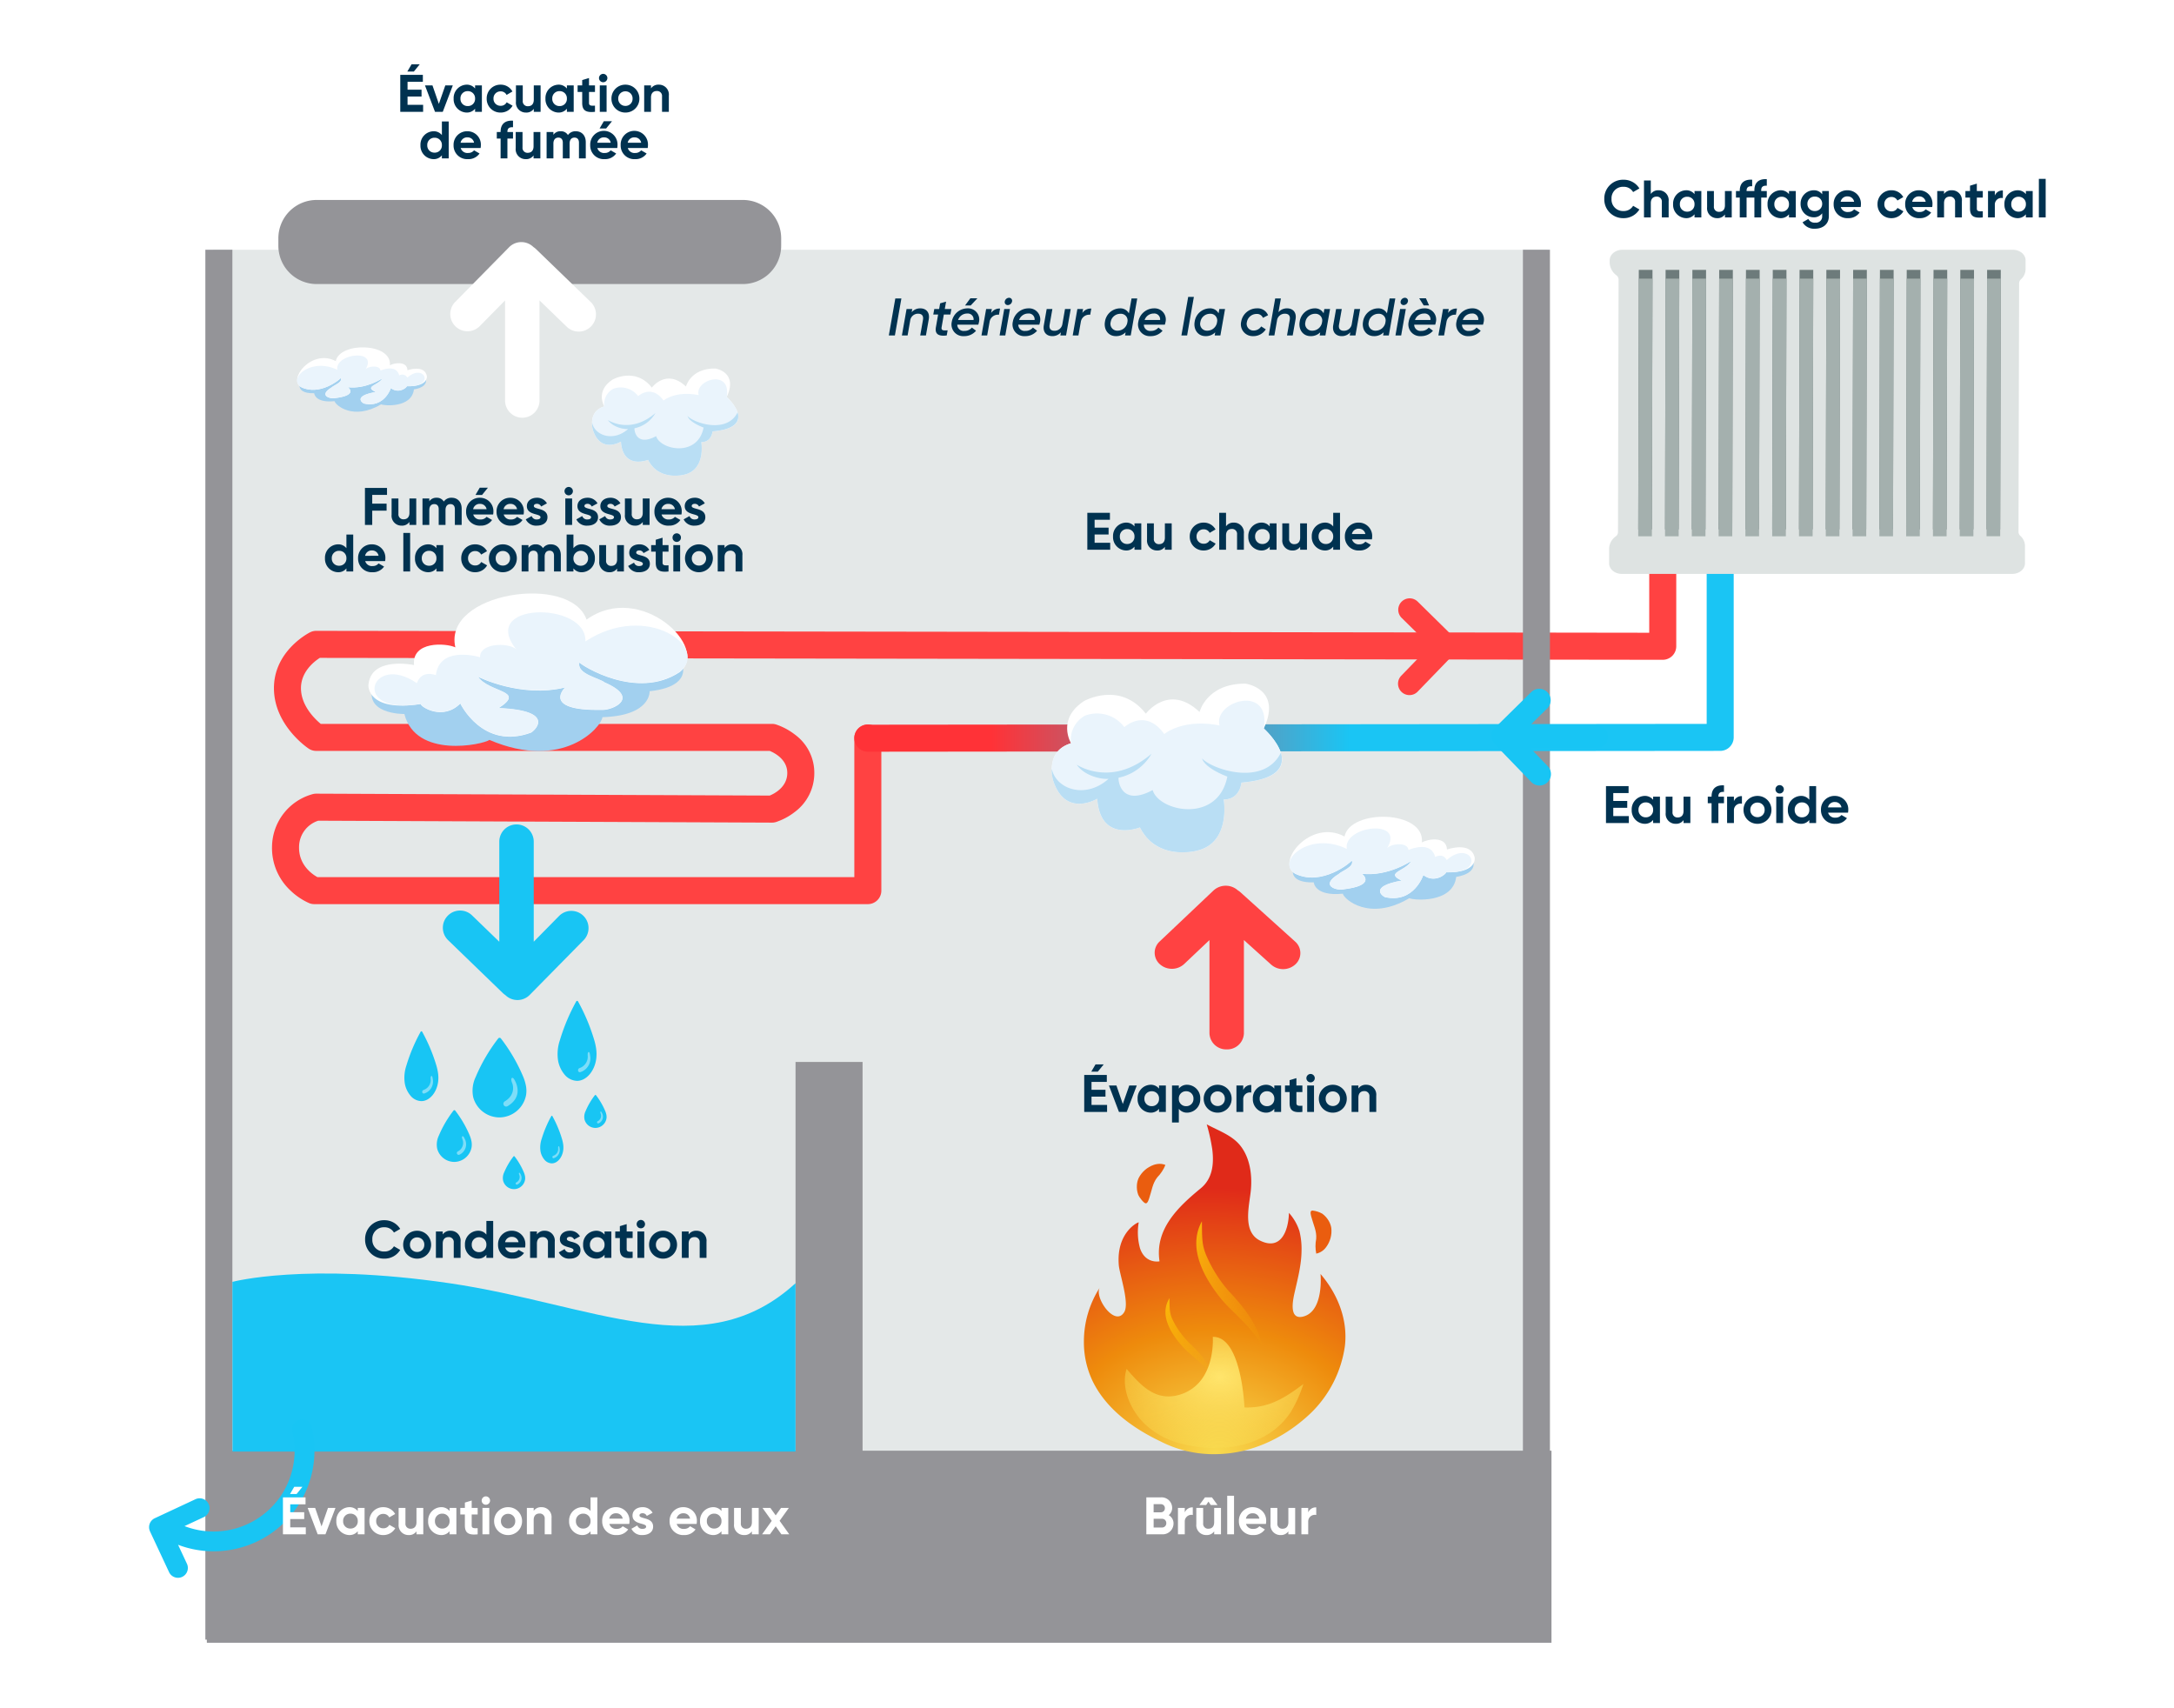
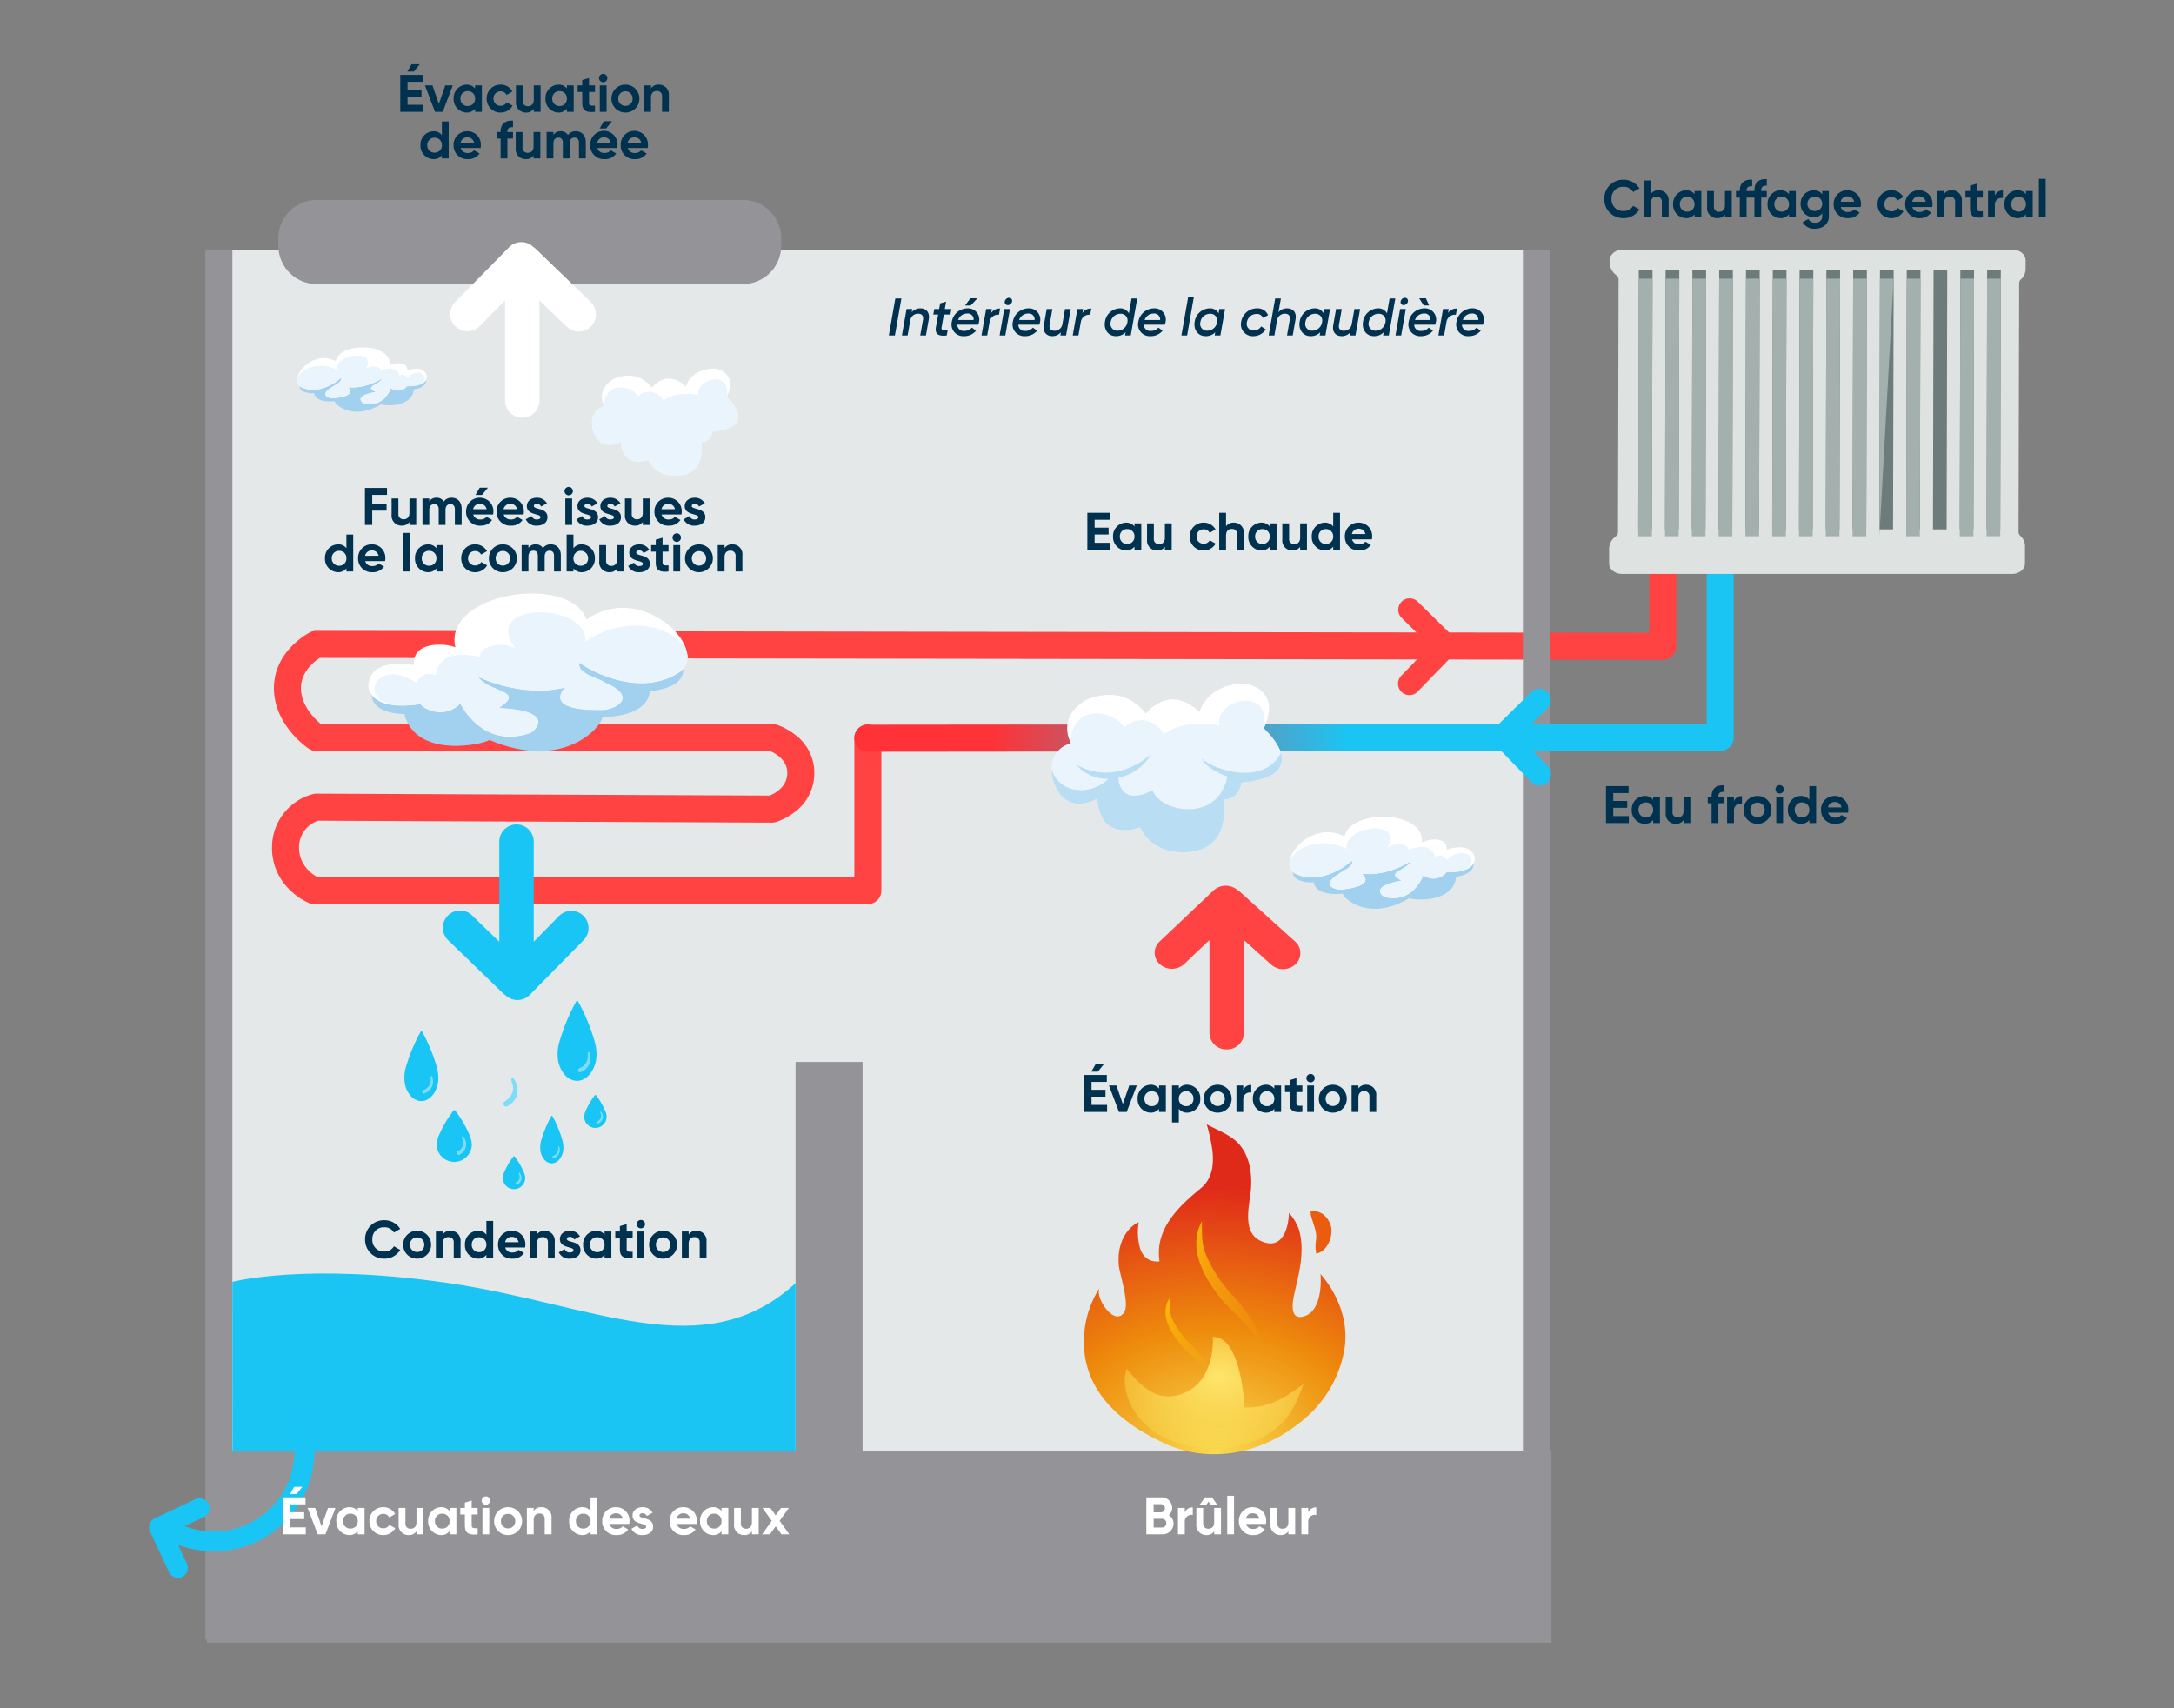
<svg xmlns="http://www.w3.org/2000/svg" width="700" height="550" viewBox="0 0 700 550">
  <rect x="0" y="0" width="700" height="550" fill="#808080" stroke="none" />
  <defs>
    <radialGradient id="radial-gradient" cx="0.5" cy="1" r="0.807" gradientTransform="matrix(0.024, -1, 1.589, 0.038, -1.101, 1.461)" gradientUnits="objectBoundingBox">
      <stop offset="0" stop-color="#f8da4e" />
      <stop offset="0.468" stop-color="#ee8b0c" />
      <stop offset="1" stop-color="#e02a19" />
    </radialGradient>
    <clipPath id="clip-path">
      <path id="Tracé_11899" data-name="Tracé 11899" d="M0,357.78H604.211V-106.753H0Z" transform="translate(0 106.753)" fill="none" />
    </clipPath>
    <linearGradient id="linear-gradient" x1="0.564" y1="1" x2="0.155" y2="1" gradientUnits="objectBoundingBox">
      <stop offset="0" stop-color="#1ac5f4" />
      <stop offset="1" stop-color="#ff3237" />
    </linearGradient>
    <clipPath id="clip-path-8">
      <rect id="Rectangle_1691" data-name="Rectangle 1691" width="84.216" height="106.199" fill="url(#radial-gradient)" />
    </clipPath>
    <linearGradient id="linear-gradient-2" x1="0.079" y1="0.089" x2="1" y2="0.892" gradientUnits="objectBoundingBox">
      <stop offset="0" stop-color="#fbb90a" />
      <stop offset="1" stop-color="#f9b20a" stop-opacity="0" />
    </linearGradient>
    <linearGradient id="linear-gradient-3" y1="0.096" x2="1" y2="0.94" gradientUnits="objectBoundingBox">
      <stop offset="0" stop-color="#fbba09" />
      <stop offset="1" stop-color="#fbba09" stop-opacity="0" />
    </linearGradient>
    <clipPath id="clip-path-9">
      <rect id="Rectangle_1695" data-name="Rectangle 1695" width="84.216" height="106.199" fill="none" />
    </clipPath>
    <clipPath id="clip-path-10">
      <path id="Tracé_17239" data-name="Tracé 17239" d="M28.867,16.024a6.149,6.149,0,0,0-2,.355h0a8.661,8.661,0,0,0-4.8,4.213,6.558,6.558,0,0,0-.565,2.209,7.561,7.561,0,0,0,.44,3.233c.221.587,1.725,2.668,2.41,2.714.635.04,1.01-1.369,1.151-1.777.8-2.328,1-4.633,2.57-6.611a12.3,12.3,0,0,0,2.607-3.972v0a4.637,4.637,0,0,0-1.793-.361h-.032" transform="translate(-21.488 -16.024)" fill="#ea5d0f" />
    </clipPath>
    <clipPath id="clip-path-11">
      <path id="Tracé_17242" data-name="Tracé 17242" d="M92.236,35.055l0-.006c-.556.317-.087,1.7.021,2.116.621,2.38,1.727,4.415,1.513,6.93a12.318,12.318,0,0,0,.022,4.753h0a5.276,5.276,0,0,0,3.183-2.1,8.658,8.658,0,0,0,1.665-6.158,6.554,6.554,0,0,0-.75-2.155,7.554,7.554,0,0,0-2.153-2.451,8.151,8.151,0,0,0-3.119-1.006h-.038a.8.8,0,0,0-.352.081" transform="translate(-91.973 -34.974)" fill="#ea5d0f" />
    </clipPath>
    <radialGradient id="radial-gradient-3" cx="0.539" cy="0.343" r="0.65" gradientTransform="matrix(1, 0, 0, 1.14, 0, -0.03)" gradientUnits="objectBoundingBox">
      <stop offset="0" stop-color="#ffe56c" />
      <stop offset="1" stop-color="#f8da4e" stop-opacity="0.333" />
    </radialGradient>
    <clipPath id="clip-EFFY_SCHEMA_2023_18_Chaudiere_Gaz_a_Condensation_VECTO">
      <rect width="700" height="550" />
    </clipPath>
  </defs>
  <g id="EFFY_SCHEMA_2023_18_Chaudiere_Gaz_a_Condensation_VECTO" clip-path="url(#clip-EFFY_SCHEMA_2023_18_Chaudiere_Gaz_a_Condensation_VECTO)">
-     <rect width="700" height="550" fill="#fff" />
    <g id="Groupe_12575" data-name="Groupe 12575" transform="translate(11 17.062)">
      <g id="Groupe_12574" data-name="Groupe 12574" transform="translate(37 47.315)">
        <path id="Tracé_11896" data-name="Tracé 11896" d="M4.748,344.429h429.66v-447.5H4.748Z" transform="translate(15.913 119.103)" fill="#e4e8e8" />
        <g id="Groupe_12463" data-name="Groupe 12463" transform="translate(0 0)" clip-path="url(#clip-path)">
          <g id="Groupe_12461" data-name="Groupe 12461" transform="translate(323.791 220.797)">
            <path id="Tracé_11897" data-name="Tracé 11897" d="M14.581,1.187-2.759,17.605a4.922,4.922,0,0,0,.065,7.306,5.837,5.837,0,0,0,7.841-.057l8.142-7.711V47.169a5.37,5.37,0,0,0,5.548,5.17,5.368,5.368,0,0,0,5.544-5.17V17.139l8.773,7.907a5.833,5.833,0,0,0,7.841-.122,4.916,4.916,0,0,0-.131-7.306L23.258,1.744a5.347,5.347,0,0,0-.835-.614,5.837,5.837,0,0,0-7.841.057" transform="translate(4.351 0.354)" fill="#ff4242" />
          </g>
          <g id="Groupe_12462" data-name="Groupe 12462" transform="translate(39.586 107.282)">
            <path id="Tracé_11898" data-name="Tracé 11898" d="M147.759,104.271H-30.481a4.351,4.351,0,0,1-1.647-.324,20.991,20.991,0,0,1-6.079-4.116,18.671,18.671,0,0,1-5.876-14.163A17.758,17.758,0,0,1-30.922,68.832a4.351,4.351,0,0,1,1.077-.131l146.011.615c1.495-.612,5.592-2.7,5.655-7.19.064-4.447-4.145-6.571-5.667-7.193H-29.864a4.351,4.351,0,0,1-2.408-.727c-.451-.3-11.045-7.473-11.194-19.234C-43.621,22.785-32.292,16.98-31.81,16.739a4.349,4.349,0,0,1,1.952-.459l429.215.612V-10.822a4.351,4.351,0,0,1,4.351-4.351,4.351,4.351,0,0,1,4.351,4.351v32.07A4.351,4.351,0,0,1,403.7,25.6l-432.4-.616c-1.835,1.175-6.135,4.5-6.067,9.878.07,5.525,4.409,9.744,6.368,11.369H116.92a4.352,4.352,0,0,1,1.269.189,20.539,20.539,0,0,1,6.073,3.248,15.231,15.231,0,0,1,6.261,12.582,15.562,15.562,0,0,1-6.359,12.4,20.081,20.081,0,0,1-5.992,3.19,4.351,4.351,0,0,1-1.27.184l-146.12-.615a8.936,8.936,0,0,0-6.164,8.446c-.123,5.8,4.2,8.77,5.909,9.714H143.408V50.852a4.351,4.351,0,1,1,8.7,0V99.919A4.352,4.352,0,0,1,147.759,104.271Z" transform="translate(44.088 15.173)" fill="#ff4242" />
          </g>
        </g>
        <path id="Tracé_11900" data-name="Tracé 11900" d="M101.658,344.429h8.7v-447.5h-8.7Z" transform="translate(340.704 119.103)" fill="#949498" />
        <path id="Tracé_11901" data-name="Tracé 11901" d="M4.165,344.429h8.7v-447.5h-8.7Z" transform="translate(13.959 119.103)" fill="#949498" />
        <g id="Groupe_12499" data-name="Groupe 12499" transform="translate(0 0)" clip-path="url(#clip-path)">
          <g id="Groupe_12498" data-name="Groupe 12498" transform="translate(526.802 164.303)">
            <path id="Tracé_11920" data-name="Tracé 11920" d="M0,0" fill="#c5e3e8" />
          </g>
        </g>
        <g id="Groupe_12500" data-name="Groupe 12500" transform="translate(526.802 164.303)">
          <path id="Tracé_11922" data-name="Tracé 11922" fill="#c5e3e8" />
        </g>
        <g id="Groupe_12502" data-name="Groupe 12502" transform="translate(0 0)" clip-path="url(#clip-path)">
          <g id="Groupe_12501" data-name="Groupe 12501" transform="translate(528.414 164.303)">
            <path id="Tracé_11923" data-name="Tracé 11923" d="M0,0" fill="#c5e3e8" />
          </g>
        </g>
        <g id="Groupe_12503" data-name="Groupe 12503" transform="translate(528.414 164.303)">
          <path id="Tracé_11925" data-name="Tracé 11925" fill="#c5e3e8" />
        </g>
        <g id="Groupe_12510" data-name="Groupe 12510" transform="translate(0 0)" clip-path="url(#clip-path)">
          <g id="Groupe_12504" data-name="Groupe 12504" transform="translate(71.657 141.139)">
            <path id="Tracé_11926" data-name="Tracé 11926" d="M68.939,13.124s.574,7.876-15.191,8.35C53.4,24.721,41.072,38.92,17.374,28.8c-2.115,1.5-23.733,6.157-27.393-8.35,0,0-14.408.257-9.551-10.4,1.749-3.847,63.88-20.478,93.8-11.183,4.286,1.144,12.158,12.389-5.3,14.255" transform="translate(20.57 3.916)" fill="#a2d0ef" />
          </g>
          <g id="Groupe_12505" data-name="Groupe 12505" transform="translate(70.618 126.705)">
            <path id="Tracé_11927" data-name="Tracé 11927" d="M54.1,6.483C48.952-8.438,7.787-2.32,11.856,15.408c-3.068-1.419-14.064-2.067-13.307,5.7,0,0-14.038-3.011-14.691,6.566,0,0-.4,8.664,16.853,5.988.061.97,7.167,5.47,12.75-.17,0,0,7.184,15.1,22.732,9.4C37.225,42.409,44.753,35.8,25.776,35c9-5.8-2.881-4.8-6.671-10.139,0,0,13.833,7.019,28.158,3.455,0,0-7.976,7.572,11.719,7.241,3.12.231,12.8-3.642.979-8.8-1.758-1.44-9.129-2.7-8.142-6.462.709.97,18.455,12.228,32.231,3.12C94.142,15.677,71.449-6.028,54.1,6.483" transform="translate(16.142 1.934)" fill="#fff" />
          </g>
          <g id="Groupe_12506" data-name="Groupe 12506" transform="translate(72.584 132.765)">
            <path id="Tracé_11928" data-name="Tracé 11928" d="M52.3,7.215C52.908-5.9,16.821-5.609,30.541,10.391,29.084,7.471,18.205,7.3,18.383,12.31,15.9,11.6,5.238,9.268,4.154,18.089c0,0-4.517-1.91-6.131,2.567-14.9-10.239-21.649,10.726,1.231,6.649.061.97,7.167,5.47,12.754-.17,0,0,7.18,15.1,22.732,9.395,1.027-.479,8.559-7.089-10.417-7.889,9-5.8-2.885-4.8-6.675-10.135,0,0,13.838,7.015,28.158,3.451,0,0-7.976,7.576,11.719,7.241,3.124.235,12.8-3.638.979-8.8-1.758-1.445-9.129-2.707-8.142-6.462.709.97,18.459,12.228,32.231,3.12C92.689,9.321,72.068-5.77,52.3,7.215" transform="translate(15.605 2.153)" fill="#eaf4fc" />
          </g>
          <g id="Groupe_12507" data-name="Groupe 12507" transform="translate(368.25 207.811)">
            <path id="Tracé_11929" data-name="Tracé 11929" d="M5.207,9.169s.265,4.565,9.351,3.642c.448,1.836,8.594,9.051,21.427,1.449,1.332.7,14.09,1.732,15.091-6.867,0,0,8.285-.944,4.7-6.693-1.3-2.076-38.21-6.914-54.681.688-2.376.979-6.044,8.033,4.116,7.78" transform="translate(1.554 2.736)" fill="#a2d0ef" />
          </g>
          <g id="Groupe_12508" data-name="Groupe 12508" transform="translate(367.17 198.594)">
            <path id="Tracé_11930" data-name="Tracé 11930" d="M13.669,4.892C15.492-4.059,39.582-3.667,38.59,6.815c1.654-1.049,7.911-2.25,8.068,2.263,0,0,7.828-2.794,8.929,2.654,0,0,.888,4.943-9.221,4.713.039.561-3.694,3.686-7.328.87,0,0-2.981,9.212-12.336,7.115-.627-.2-5.448-3.42,5.383-5.318-5.6-2.646,1.288-2.972,3.059-6.323,0,0-7.406,5.074-15.9,4.112,0,0,5.148,3.747-6.179,5.048-1.775.366-7.619-1.123-1.227-4.978.9-.962,5.035-2.245,4.182-4.325-.335.609-9.665,8.416-18.259,4.234-6.379-3.677,5-17.854,15.9-11.988" transform="translate(4.078 1.46)" fill="#fff" />
          </g>
          <g id="Groupe_12509" data-name="Groupe 12509" transform="translate(367.119 202.361)">
            <path id="Tracé_11931" data-name="Tracé 11931" d="M14.283,5.068c-1.345-7.476,19.39-10.048,12.728.174.614-1.784,6.845-2.707,7.119.178,1.371-.6,7.315-2.741,8.607,2.241,0,0,2.446-1.44,3.712,1.01,7.776-7.006,13.237,4.517-.2,3.908.035.561-3.7,3.681-7.332.87,0,0-2.981,9.212-12.336,7.115-.627-.2-5.448-3.42,5.383-5.318-5.609-2.646,1.288-2.972,3.059-6.323,0,0-7.406,5.074-15.9,4.116,0,0,5.148,3.742-6.179,5.043-1.775.366-7.619-1.123-1.227-4.978.9-.962,5.035-2.245,4.182-4.325-.335.609-9.665,8.416-18.259,4.23C-8.737,9.336,1.955-.885,14.283,5.068" transform="translate(4.262 1.512)" fill="#eaf4fc" />
          </g>
        </g>
        <path id="Tracé_11933" data-name="Tracé 11933" d="M47.835,143.862H69.418V-42.973H47.835Z" transform="translate(160.318 320.51)" fill="#949498" />
        <g id="Groupe_12512" data-name="Groupe 12512" transform="translate(0 0)" clip-path="url(#clip-path)">
          <g id="Groupe_12511" data-name="Groupe 12511" transform="translate(41.631 0.001)">
            <path id="Tracé_11934" data-name="Tracé 11934" d="M115.19,0a12.335,12.335,0,0,1,12.336,12.336v2.4A12.335,12.335,0,0,1,115.19,27.075H-22.034A12.335,12.335,0,0,1-34.37,14.738v-2.4A12.335,12.335,0,0,1-22.034,0Z" transform="translate(34.37 0)" fill="#949498" />
          </g>
        </g>
        <g id="Groupe_12513" data-name="Groupe 12513" transform="translate(227.081 105.431)">
          <path id="Tracé_11936" data-name="Tracé 11936" d="M-59.72,71.226a4.351,4.351,0,0,1-4.351-4.347,4.351,4.351,0,0,1,4.347-4.356l270.1-.266V3.351a4.351,4.351,0,0,1,8.7,0V66.6a4.351,4.351,0,0,1-4.347,4.351l-274.452.27Z" transform="translate(64.071 1)" fill="url(#linear-gradient)" />
        </g>
        <g id="Groupe_12516" data-name="Groupe 12516" transform="translate(0 0)" clip-path="url(#clip-path)">
          <g id="Groupe_12514" data-name="Groupe 12514" transform="translate(383.768 128.284)">
            <path id="Tracé_11937" data-name="Tracé 11937" d="M28.049,9.674,16.36-1.831A3.68,3.68,0,1,0,11.2,3.417l5.487,5.4H-4.688A3.683,3.683,0,0,0-8.369,12.5a3.679,3.679,0,0,0,3.681,3.677H16.691L11.06,22a3.679,3.679,0,1,0,5.291,5.113l11.3-11.679a4.371,4.371,0,0,0,.439-.553,3.682,3.682,0,0,0-.044-5.2" transform="translate(8.369 2.887)" fill="#ff4242" />
          </g>
          <g id="Groupe_12515" data-name="Groupe 12515" transform="translate(470.114 16.037)">
            <path id="Tracé_11938" data-name="Tracé 11938" d="M2.2,69.969l.191-81.186a1.769,1.769,0,0,0-.661-1.41,5.267,5.267,0,0,1-2.2-3.947v-.9c0-1.88,1.841-3.4,4.108-3.4h125.7c2.267,0,4.1,1.523,4.1,3.4v2.759a4.427,4.427,0,0,1-1.493,3.355,1.71,1.71,0,0,0-.583,1.323l-.2,79.937a1.753,1.753,0,0,0,.631,1.375,4.331,4.331,0,0,1,1.445,3.342v5.47c0,1.88-1.836,3.4-4.1,3.4H3.446c-2.267,0-4.1-1.523-4.1-3.4V75.2a5.055,5.055,0,0,1,2.193-3.838A1.713,1.713,0,0,0,2.2,69.969" transform="translate(0.657 20.877)" fill="#dee3e2" />
          </g>
        </g>
        <g id="Groupe_12517" data-name="Groupe 12517" transform="translate(479.485 22.518)">
          <path id="Tracé_11940" data-name="Tracé 11940" d="M0,64.355H4.4L4.6-19.2H.187Z" transform="translate(0 19.202)" fill="#6d7b7b" />
        </g>
        <g id="Groupe_12518" data-name="Groupe 12518" transform="translate(488.112 22.518)">
          <path id="Tracé_11941" data-name="Tracé 11941" d="M0,64.355H4.4L4.6-19.2H.187Z" transform="translate(0 19.202)" fill="#6d7b7b" />
        </g>
        <g id="Groupe_12519" data-name="Groupe 12519" transform="translate(496.739 22.518)">
          <path id="Tracé_11942" data-name="Tracé 11942" d="M0,64.355H4.4L4.591-19.2H.187Z" transform="translate(0 19.202)" fill="#6d7b7b" />
        </g>
        <g id="Groupe_12520" data-name="Groupe 12520" transform="translate(505.367 22.518)">
          <path id="Tracé_11943" data-name="Tracé 11943" d="M0,64.355H4.4L4.591-19.2H.187Z" transform="translate(0 19.202)" fill="#6d7b7b" />
        </g>
        <g id="Groupe_12521" data-name="Groupe 12521" transform="translate(513.993 22.518)">
          <path id="Tracé_11944" data-name="Tracé 11944" d="M0,64.355H4.4L4.6-19.2H.187Z" transform="translate(0 19.202)" fill="#6d7b7b" />
        </g>
        <g id="Groupe_12522" data-name="Groupe 12522" transform="translate(522.62 22.518)">
          <path id="Tracé_11945" data-name="Tracé 11945" d="M0,64.355H4.4L4.6-19.2H.187Z" transform="translate(0 19.202)" fill="#6d7b7b" />
        </g>
        <g id="Groupe_12523" data-name="Groupe 12523" transform="translate(531.247 22.518)">
          <path id="Tracé_11946" data-name="Tracé 11946" d="M0,64.355H4.4L4.6-19.2H.187Z" transform="translate(0 19.202)" fill="#6d7b7b" />
        </g>
        <g id="Groupe_12524" data-name="Groupe 12524" transform="translate(539.874 22.518)">
          <path id="Tracé_11947" data-name="Tracé 11947" d="M0,64.355H4.4L4.6-19.2H.187Z" transform="translate(0 19.202)" fill="#6d7b7b" />
        </g>
        <g id="Groupe_12525" data-name="Groupe 12525" transform="translate(548.501 22.518)">
          <path id="Tracé_11948" data-name="Tracé 11948" d="M0,64.355H4.4L4.6-19.2H.187Z" transform="translate(0 19.202)" fill="#6d7b7b" />
        </g>
        <g id="Groupe_12526" data-name="Groupe 12526" transform="translate(557.128 22.518)">
          <path id="Tracé_11949" data-name="Tracé 11949" d="M0,64.355H4.4L4.6-19.2H.187Z" transform="translate(0 19.202)" fill="#6d7b7b" />
        </g>
        <g id="Groupe_12527" data-name="Groupe 12527" transform="translate(565.755 22.518)">
          <path id="Tracé_11950" data-name="Tracé 11950" d="M0,64.355H4.4L4.6-19.2H.187Z" transform="translate(0 19.202)" fill="#6d7b7b" />
        </g>
        <g id="Groupe_12528" data-name="Groupe 12528" transform="translate(574.382 22.518)">
          <path id="Tracé_11951" data-name="Tracé 11951" d="M0,64.355H4.4L4.6-19.2H.187Z" transform="translate(0 19.202)" fill="#6d7b7b" />
        </g>
        <g id="Groupe_12529" data-name="Groupe 12529" transform="translate(583.01 22.518)">
          <path id="Tracé_11952" data-name="Tracé 11952" d="M0,64.355H4.4L4.6-19.2H.187Z" transform="translate(0 19.202)" fill="#6d7b7b" />
        </g>
        <g id="Groupe_12530" data-name="Groupe 12530" transform="translate(591.637 22.515)">
          <path id="Tracé_11953" data-name="Tracé 11953" d="M.144,0-.043,83.557h4.4L4.548,0Z" transform="translate(0.043)" fill="#6d7b7b" />
        </g>
        <g id="Groupe_12531" data-name="Groupe 12531" transform="translate(479.485 25.329)">
          <path id="Tracé_11954" data-name="Tracé 11954" d="M0,63.889H4.4L4.6-19.063H.187Z" transform="translate(0 19.063)" fill="#a4b0ae" />
        </g>
        <g id="Groupe_12532" data-name="Groupe 12532" transform="translate(488.112 25.329)">
          <path id="Tracé_11955" data-name="Tracé 11955" d="M0,63.889H4.4L4.6-19.063H.187Z" transform="translate(0 19.063)" fill="#a4b0ae" />
        </g>
        <g id="Groupe_12533" data-name="Groupe 12533" transform="translate(496.739 25.329)">
          <path id="Tracé_11956" data-name="Tracé 11956" d="M0,63.889H4.4l.187-82.952H.187Z" transform="translate(0 19.063)" fill="#a4b0ae" />
        </g>
        <g id="Groupe_12534" data-name="Groupe 12534" transform="translate(505.367 25.329)">
          <path id="Tracé_11957" data-name="Tracé 11957" d="M0,63.889H4.4l.187-82.952H.187Z" transform="translate(0 19.063)" fill="#a4b0ae" />
        </g>
        <g id="Groupe_12535" data-name="Groupe 12535" transform="translate(513.993 25.329)">
          <path id="Tracé_11958" data-name="Tracé 11958" d="M0,63.889H4.4L4.6-19.063H.187Z" transform="translate(0 19.063)" fill="#a4b0ae" />
        </g>
        <g id="Groupe_12536" data-name="Groupe 12536" transform="translate(522.62 25.329)">
          <path id="Tracé_11959" data-name="Tracé 11959" d="M0,63.889H4.4L4.6-19.063H.187Z" transform="translate(0 19.063)" fill="#a4b0ae" />
        </g>
        <g id="Groupe_12537" data-name="Groupe 12537" transform="translate(531.247 25.329)">
          <path id="Tracé_11960" data-name="Tracé 11960" d="M0,63.889H4.4L4.6-19.063H.187Z" transform="translate(0 19.063)" fill="#a4b0ae" />
        </g>
        <g id="Groupe_12538" data-name="Groupe 12538" transform="translate(539.874 25.329)">
          <path id="Tracé_11961" data-name="Tracé 11961" d="M0,63.889H4.4L4.6-19.063H.187Z" transform="translate(0 19.063)" fill="#a4b0ae" />
        </g>
        <g id="Groupe_12539" data-name="Groupe 12539" transform="translate(548.501 25.329)">
          <path id="Tracé_11962" data-name="Tracé 11962" d="M0,63.889H4.4L4.6-19.063H.187Z" transform="translate(0 19.063)" fill="#a4b0ae" />
        </g>
        <g id="Groupe_12540" data-name="Groupe 12540" transform="translate(557.128 25.329)">
-           <path id="Tracé_11963" data-name="Tracé 11963" d="M0,63.889H4.4L4.6-19.063H.187Z" transform="translate(0 19.063)" fill="#a4b0ae" />
+           <path id="Tracé_11963" data-name="Tracé 11963" d="M0,63.889L4.6-19.063H.187Z" transform="translate(0 19.063)" fill="#a4b0ae" />
        </g>
        <g id="Groupe_12541" data-name="Groupe 12541" transform="translate(565.755 25.329)">
          <path id="Tracé_11964" data-name="Tracé 11964" d="M0,63.889H4.4L4.6-19.063H.187Z" transform="translate(0 19.063)" fill="#a4b0ae" />
        </g>
        <g id="Groupe_12542" data-name="Groupe 12542" transform="translate(574.382 25.329)">
-           <path id="Tracé_11965" data-name="Tracé 11965" d="M0,63.889H4.4L4.6-19.063H.187Z" transform="translate(0 19.063)" fill="#a4b0ae" />
-         </g>
+           </g>
        <g id="Groupe_12543" data-name="Groupe 12543" transform="translate(583.01 25.329)">
          <path id="Tracé_11966" data-name="Tracé 11966" d="M0,63.889H4.4L4.6-19.063H.187Z" transform="translate(0 19.063)" fill="#a4b0ae" />
        </g>
        <g id="Groupe_12544" data-name="Groupe 12544" transform="translate(591.637 25.327)">
          <path id="Tracé_11967" data-name="Tracé 11967" d="M.144,0-.043,82.952h4.4L4.548,0Z" transform="translate(0.043)" fill="#a4b0ae" />
        </g>
        <path id="Tracé_11968" data-name="Tracé 11968" d="M4.275,47.624H437.229V-14.21H4.275Z" transform="translate(14.328 416.909)" fill="#949498" />
        <g id="Groupe_12573" data-name="Groupe 12573" transform="translate(0 0)" clip-path="url(#clip-path)">
          <g id="Groupe_12545" data-name="Groupe 12545" transform="translate(26.829 345.649)">
            <path id="Tracé_11969" data-name="Tracé 11969" d="M0,2.074s23.668-6.34,69.893.435,81.847,27.105,111.428,0V56.72H.035" transform="translate(0 0.619)" fill="#1ac5f4" />
          </g>
          <g id="Groupe_12546" data-name="Groupe 12546" transform="translate(104.119 269.756)">
-             <path id="Tracé_11970" data-name="Tracé 11970" d="M13.252,11.821a15.016,15.016,0,0,0-.931-2.976A55.176,55.176,0,0,0,5.2-3.322a.536.536,0,0,0-.844,0A55.555,55.555,0,0,0-2.892,9.05a10.289,10.289,0,0,0-.8,6.614,8.795,8.795,0,0,0,8.468,6.449,8.814,8.814,0,0,0,8.538-7.2,8.656,8.656,0,0,0-.061-3.09" transform="translate(3.954 3.527)" fill="#18c5f4" />
-           </g>
+             </g>
          <g id="Groupe_12547" data-name="Groupe 12547" transform="translate(114.089 282.652)">
            <path id="Tracé_11971" data-name="Tracé 11971" d="M.694,7.121A.9.9,0,0,1,.229,5.45C3.993,3.191,2.722-.216,2.644-.381,2.435-.834,2.113-1.887,2.561-2.1s.923.814,1.131,1.262c.9,1.915,1.575,5.357-2.537,7.824a.894.894,0,0,1-.461.131" transform="translate(0.207 2.125)" fill="#7dddf8" />
          </g>
          <g id="Groupe_12548" data-name="Groupe 12548" transform="translate(82.181 267.668)">
            <path id="Tracé_11972" data-name="Tracé 11972" d="M8.366,10.365a17.709,17.709,0,0,0-.587-2.611,54.729,54.729,0,0,0-4.5-10.665.288.288,0,0,0-.535,0A55.031,55.031,0,0,0-1.826,7.937a12.192,12.192,0,0,0-.5,5.8A8.428,8.428,0,0,0-.481,17.662a4.7,4.7,0,0,0,3.494,1.723c2.6,0,4.961-2.75,5.391-6.31a10.642,10.642,0,0,0-.039-2.711" transform="translate(2.496 3.093)" fill="#18c5f4" />
          </g>
          <g id="Groupe_12549" data-name="Groupe 12549" transform="translate(87.95 282.046)">
            <path id="Tracé_11973" data-name="Tracé 11973" d="M.292,4.361a.505.505,0,0,1-.361-.4.648.648,0,0,1,.379-.748,3.377,3.377,0,0,0,2.332-3.4C2.6-.5,2.593-1.226,2.881-1.3s.383.657.426.979A4.04,4.04,0,0,1,.574,4.348a.486.486,0,0,1-.283.013" transform="translate(0.087 1.301)" fill="#7dddf8" />
          </g>
          <g id="Groupe_12550" data-name="Groupe 12550" transform="translate(94.591 201.062)">
            <path id="Tracé_11974" data-name="Tracé 11974" d="M21.547,42.272,38.887,24.657a5.546,5.546,0,0,0-7.907-7.78l-8.142,8.272V-7.069a5.545,5.545,0,0,0-5.548-5.544,5.544,5.544,0,0,0-5.544,5.544V25.158L2.975,16.672a5.542,5.542,0,0,0-7.841.131,5.524,5.524,0,0,0-1.562,3.851,5.526,5.526,0,0,0,1.693,3.99L12.87,41.672a5.413,5.413,0,0,0,.835.661,5.542,5.542,0,0,0,7.841-.061" transform="translate(6.429 12.613)" fill="#18c5f4" />
          </g>
          <g id="Groupe_12551" data-name="Groupe 12551" transform="translate(125.93 294.86)">
            <path id="Tracé_11975" data-name="Tracé 11975" d="M5.7,7.067a11.828,11.828,0,0,0-.4-1.78A37.067,37.067,0,0,0,2.235-1.984a.193.193,0,0,0-.361,0,37.659,37.659,0,0,0-3.12,7.393A8.379,8.379,0,0,0-1.59,9.364,5.758,5.758,0,0,0-.328,12.045a3.213,3.213,0,0,0,2.38,1.175c1.775,0,3.385-1.88,3.677-4.308A7.26,7.26,0,0,0,5.7,7.067" transform="translate(1.702 2.109)" fill="#18c5f4" />
          </g>
          <g id="Groupe_12552" data-name="Groupe 12552" transform="translate(129.862 304.66)">
            <path id="Tracé_11976" data-name="Tracé 11976" d="M.2,2.975a.357.357,0,0,1-.248-.27A.439.439,0,0,1,.213,2.2,2.3,2.3,0,0,0,1.8-.123c-.03-.218-.03-.714.165-.762s.261.453.292.67A2.759,2.759,0,0,1,.391,2.967.322.322,0,0,1,.2,2.975" transform="translate(0.06 0.888)" fill="#7dddf8" />
          </g>
          <g id="Groupe_12553" data-name="Groupe 12553" transform="translate(92.616 293.056)">
            <path id="Tracé_11977" data-name="Tracé 11977" d="M8.614,7.684a10.032,10.032,0,0,0-.6-1.932,35.77,35.77,0,0,0-4.63-7.911.348.348,0,0,0-.548,0A36.123,36.123,0,0,0-1.877,5.883a6.652,6.652,0,0,0-.522,4.3,5.719,5.719,0,0,0,5.5,4.19A5.725,5.725,0,0,0,8.653,9.694a5.766,5.766,0,0,0-.039-2.01" transform="translate(2.57 2.293)" fill="#18c5f4" />
          </g>
          <g id="Groupe_12554" data-name="Groupe 12554" transform="translate(99.098 301.438)">
            <path id="Tracé_11978" data-name="Tracé 11978" d="M.451,4.629a.586.586,0,0,1-.3-1.088A3.071,3.071,0,0,0,1.718-.249c-.135-.292-.344-.975-.052-1.114s.6.531.735.822A3.674,3.674,0,0,1,.751,4.547a.579.579,0,0,1-.3.083" transform="translate(0.135 1.381)" fill="#7dddf8" />
          </g>
          <g id="Groupe_12555" data-name="Groupe 12555" transform="translate(131.511 257.872)">
            <path id="Tracé_11979" data-name="Tracé 11979" d="M9.584,11.872a19.825,19.825,0,0,0-.674-2.989A62.494,62.494,0,0,0,3.761-3.337a.332.332,0,0,0-.614,0A63.361,63.361,0,0,0-2.087,9.087a13.943,13.943,0,0,0-.583,6.645,9.734,9.734,0,0,0,2.119,4.5,5.4,5.4,0,0,0,4,1.976c2.976,0,5.683-3.155,6.175-7.232a12.113,12.113,0,0,0-.044-3.1" transform="translate(2.86 3.542)" fill="#18c5f4" />
          </g>
          <g id="Groupe_12556" data-name="Groupe 12556" transform="translate(138.12 274.337)">
            <path id="Tracé_11980" data-name="Tracé 11980" d="M.334,5a.588.588,0,0,1-.413-.453.735.735,0,0,1,.435-.857A3.88,3.88,0,0,0,3.028-.207c-.052-.366-.057-1.2.274-1.279s.439.757.487,1.123A4.627,4.627,0,0,1,.656,4.98.547.547,0,0,1,.334,5" transform="translate(0.1 1.491)" fill="#7dddf8" />
          </g>
          <g id="Groupe_12557" data-name="Groupe 12557" transform="translate(140.11 288.15)">
            <path id="Tracé_11981" data-name="Tracé 11981" d="M5.492,4.9A6.029,6.029,0,0,0,5.1,3.667a22.833,22.833,0,0,0-2.95-5.043.221.221,0,0,0-.348,0,22.956,22.956,0,0,0-3,5.126,4.211,4.211,0,0,0-.331,2.741A3.638,3.638,0,0,0,1.98,9.163,3.653,3.653,0,0,0,5.518,6.178,3.6,3.6,0,0,0,5.492,4.9" transform="translate(1.639 1.462)" fill="#18c5f4" />
          </g>
          <g id="Groupe_12558" data-name="Groupe 12558" transform="translate(144.241 293.492)">
            <path id="Tracé_11982" data-name="Tracé 11982" d="M.288,2.952a.376.376,0,0,1-.322-.183A.371.371,0,0,1,.1,2.26a1.964,1.964,0,0,0,1-2.415C1.011-.343.876-.782,1.063-.869s.383.339.47.527A2.341,2.341,0,0,1,.48,2.9a.384.384,0,0,1-.191.052" transform="translate(0.086 0.881)" fill="#7dddf8" />
          </g>
          <g id="Groupe_12559" data-name="Groupe 12559" transform="translate(113.898 307.861)">
            <path id="Tracé_11983" data-name="Tracé 11983" d="M5.492,4.9A6.029,6.029,0,0,0,5.1,3.667a22.833,22.833,0,0,0-2.95-5.043.221.221,0,0,0-.348,0,22.956,22.956,0,0,0-3,5.126,4.211,4.211,0,0,0-.331,2.741A3.638,3.638,0,0,0,1.98,9.163,3.653,3.653,0,0,0,5.518,6.178,3.6,3.6,0,0,0,5.492,4.9" transform="translate(1.639 1.462)" fill="#18c5f4" />
          </g>
          <g id="Groupe_12560" data-name="Groupe 12560" transform="translate(118.029 313.203)">
            <path id="Tracé_11984" data-name="Tracé 11984" d="M.288,2.952a.376.376,0,0,1-.322-.183A.371.371,0,0,1,.1,2.26a1.964,1.964,0,0,0,1-2.415C1.011-.343.876-.782,1.063-.869s.383.339.47.527A2.341,2.341,0,0,1,.48,2.9a.384.384,0,0,1-.191.052" transform="translate(0.086 0.881)" fill="#7dddf8" />
          </g>
          <g id="Groupe_12561" data-name="Groupe 12561" transform="translate(48.438 53.904)">
            <path id="Tracé_11985" data-name="Tracé 11985" d="M3.644,6.418s.187,3.194,6.545,2.55c.313,1.284,6.018,6.336,15,1.014.931.487,9.865,1.214,10.565-4.808,0,0,5.8-.661,3.285-4.682C38.129-.962,12.29-4.348.763.97-.9,1.657-3.466,6.592,3.644,6.418" transform="translate(1.087 1.915)" fill="#a2d0ef" />
          </g>
          <g id="Groupe_12562" data-name="Groupe 12562" transform="translate(47.679 47.451)">
            <path id="Tracé_11986" data-name="Tracé 11986" d="M9.569,3.425c1.275-6.266,18.141-5.992,17.445,1.345,1.157-.731,5.539-1.575,5.648,1.584,0,0,5.479-1.954,6.249,1.862,0,0,.622,3.455-6.453,3.3.026.392-2.589,2.576-5.13.6,0,0-2.084,6.449-8.633,4.982-.439-.139-3.816-2.393,3.764-3.721-3.921-1.854.905-2.08,2.145-4.43,0,0-5.187,3.555-11.131,2.881,0,0,3.607,2.624-4.325,3.533-1.24.257-5.335-.788-.857-3.486.631-.67,3.525-1.571,2.929-3.029-.235.431-6.767,5.892-12.785,2.963-4.465-2.572,3.5-12.5,11.135-8.39" transform="translate(2.855 1.022)" fill="#fff" />
          </g>
          <g id="Groupe_12563" data-name="Groupe 12563" transform="translate(47.644 50.089)">
            <path id="Tracé_11987" data-name="Tracé 11987" d="M10,3.547c-.94-5.235,13.572-7.032,8.907.122.431-1.249,4.791-1.9,4.987.126.957-.418,5.117-1.919,6.022,1.567a1.815,1.815,0,0,1,2.6.709c5.444-4.9,9.264,3.159-.144,2.737.026.392-2.589,2.576-5.135.6,0,0-2.08,6.449-8.633,4.982-.44-.139-3.812-2.4,3.768-3.725-3.925-1.854.905-2.08,2.141-4.425,0,0-5.183,3.555-11.127,2.881,0,0,3.6,2.62-4.325,3.529-1.24.261-5.335-.783-.857-3.481.627-.674,3.52-1.571,2.924-3.029-.231.426-6.762,5.892-12.78,2.963C-6.115,6.533,1.369-.621,10,3.547" transform="translate(2.983 1.058)" fill="#eaf4fc" />
          </g>
          <g id="Groupe_12564" data-name="Groupe 12564" transform="translate(142.629 54.273)">
            <path id="Tracé_11988" data-name="Tracé 11988" d="M3.04,9.392S.016,4.461,5.72.745c0,0,7.35-4.151,12.624,2.593,0,0,4.669-6.31,10.983-.344,0,0,1.471-5.883,9.425-5.8,0,0,7.524,1.04,3.716,9.169,0,0,10.9,9.769-4.582,11.066,0,0-.261,3.459-3.633,3.459,0,0,1.558,8.82-5.444,10.461,0,0-8.129,2.25-11.675-4.756,0,0-8.129,3.285-8.733-5.879,0,0-6.31,3.89-8.907-3.372,0,0-2.158-6.227,3.546-7.954" transform="translate(0.907 2.802)" fill="#fff" />
          </g>
          <g id="Groupe_12565" data-name="Groupe 12565" transform="translate(142.629 57.764)">
            <path id="Tracé_11989" data-name="Tracé 11989" d="M3.04,6.7A5.6,5.6,0,0,1,5.9,1.05,6.99,6.99,0,0,1,13.945,3.4s4.3-3.986,8.168,1.427c0,0,3.729-3.251,11.318-1.758-1.4-4.891,10.552-8.659,9.038.609,0,0,10.9,9.769-4.582,11.066,0,0-.261,3.459-3.633,3.459,0,0,1.558,8.82-5.444,10.461,0,0-8.129,2.25-11.675-4.756,0,0-8.129,3.285-8.733-5.879,0,0-6.31,3.89-8.907-3.372,0,0-2.158-6.227,3.546-7.954" transform="translate(0.907 2)" fill="#eaf4fc" />
          </g>
          <g id="Groupe_12566" data-name="Groupe 12566" transform="translate(142.623 68.389)">
-             <path id="Tracé_11990" data-name="Tracé 11990" d="M8.952,4.126c-1.71.131-5-.7-6.519-2.9,0,0,7.106,4.839,15.313-2.237A10.172,10.172,0,0,1,11,3.9c-.078,1.031.775,5.861,6.98,2.524,1.279,4.421,13.376,6.928,15.274-2.759,0,0-4.552-1.627-5.183-3.734,1.841,2.132,12.589,5.962,16.14-1.162,1.057,3.742-2.154,5.622-8.081,6.118,0,0-.257,3.459-3.629,3.459,0,0,1.553,8.82-5.448,10.465,0,0-8.129,2.245-11.675-4.756,0,0-8.129,3.285-8.733-5.883,0,0-6.31,3.895-8.9-3.372a7.452,7.452,0,0,1-.4-2.768C-1.87,6.184,4.161,8.408,8.952,4.126" transform="translate(2.671 1.231)" fill="#b9def4" />
-           </g>
+             </g>
          <g id="Groupe_12567" data-name="Groupe 12567" transform="translate(96.983 13.569)">
            <path id="Tracé_11991" data-name="Tracé 11991" d="M14.581,1.275-2.759,18.89a5.546,5.546,0,0,0,7.907,7.78L13.289,18.4V50.617a5.546,5.546,0,0,0,11.092,0V18.39l8.773,8.485A5.545,5.545,0,1,0,40.864,18.9L23.258,1.876a5.413,5.413,0,0,0-.835-.661,5.542,5.542,0,0,0-7.841.061" transform="translate(4.351 0.381)" fill="#fff" />
          </g>
          <g id="Groupe_12568" data-name="Groupe 12568" transform="translate(0 392.645)">
            <path id="Tracé_11992" data-name="Tracé 11992" d="M8.207,39.036a3.184,3.184,0,0,0,1.536-4.225L6.889,28.705a32.218,32.218,0,0,0,18.759,1.253A32.227,32.227,0,0,0,45.861,15.538a32.224,32.224,0,0,0,4.1-24.486c-.235-3.99-7.289-3.629-6.175,1.567a26.291,26.291,0,0,1-3.311,19.556A26.128,26.128,0,0,1,8.964,22.687l6.218-2.9a3.177,3.177,0,0,0-2.689-5.757L-.613,20.15a3.136,3.136,0,0,0-1.349,1.192,3.163,3.163,0,0,0-.187,3.029.015.015,0,0,0,0,.009.016.016,0,0,1,0,.013L3.982,37.5a3.178,3.178,0,0,0,4.225,1.536" transform="translate(2.449 11.647)" fill="#18c5f4" />
          </g>
          <g id="Groupe_12569" data-name="Groupe 12569" transform="translate(290.653 155.736)">
            <path id="Tracé_11993" data-name="Tracé 11993" d="M4.784,14.781S.019,7.022,9,1.17c0,0,11.566-6.532,19.869,4.086,0,0,7.35-9.939,17.288-.548,0,0,2.311-9.251,14.834-9.116,0,0,11.84,1.632,5.853,14.425,0,0,17.149,15.382-7.215,17.423,0,0-.409,5.444-5.713,5.444,0,0,2.45,13.881-8.577,16.47,0,0-12.793,3.538-18.376-7.489,0,0-12.793,5.174-13.746-9.251,0,0-9.934,6.123-14.016-5.309,0,0-3.4-9.8,5.579-12.524" transform="translate(1.427 4.41)" fill="#fff" />
          </g>
          <g id="Groupe_12570" data-name="Groupe 12570" transform="translate(290.653 161.227)">
            <path id="Tracé_11994" data-name="Tracé 11994" d="M4.784,10.552A8.807,8.807,0,0,1,9.292,1.658a11,11,0,0,1,12.654,3.7S28.717-.923,34.8,7.6c0,0,5.874-5.117,17.819-2.768-2.2-7.7,16.605-13.633,14.225.953,0,0,17.149,15.382-7.215,17.423,0,0-.409,5.444-5.713,5.444,0,0,2.45,13.881-8.577,16.47,0,0-12.793,3.538-18.376-7.489,0,0-12.793,5.174-13.746-9.251,0,0-9.934,6.123-14.016-5.309,0,0-3.4-9.8,5.579-12.524" transform="translate(1.427 3.149)" fill="#eaf4fc" />
          </g>
          <g id="Groupe_12571" data-name="Groupe 12571" transform="translate(290.64 177.955)">
            <path id="Tracé_11995" data-name="Tracé 11995" d="M14.093,6.492c-2.689.2-7.876-1.1-10.261-4.569,0,0,11.183,7.615,24.107-3.52A16.017,16.017,0,0,1,17.313,6.135c-.126,1.619,1.218,9.225,10.987,3.973,2.01,6.962,21.052,10.9,24.042-4.343,0,0-7.167-2.559-8.155-5.874C47.077,3.246,64,9.272,69.591-1.937,71.254,3.951,66.2,6.91,56.872,7.693c0,0-.409,5.444-5.718,5.444,0,0,2.45,13.886-8.577,16.47,0,0-12.793,3.538-18.372-7.485,0,0-12.793,5.17-13.746-9.256,0,0-9.939,6.123-14.02-5.309A11.894,11.894,0,0,1-4.192,3.2c1.253,6.532,10.744,10.035,18.285,3.29" transform="translate(4.205 1.937)" fill="#b9def4" />
          </g>
          <g id="Groupe_12572" data-name="Groupe 12572" transform="translate(432.245 157.395)">
            <path id="Tracé_11996" data-name="Tracé 11996" d="M.846,9.674,12.534-1.831A3.68,3.68,0,0,1,17.7,3.417l-5.487,5.4H33.583a3.679,3.679,0,1,1,0,7.358H12.2L17.835,22a3.679,3.679,0,1,1-5.291,5.113L1.242,15.431A4.371,4.371,0,0,1,.8,14.878a3.682,3.682,0,0,1,.044-5.2" transform="translate(0.253 2.887)" fill="#18c5f4" />
          </g>
        </g>
      </g>
      <g id="Feu" transform="translate(-2699 -8489.063)">
        <g id="Groupe_17942" data-name="Groupe 17942" transform="translate(3037 8834)">
          <g id="Groupe_17941" data-name="Groupe 17941" clip-path="url(#clip-path-8)">
            <path id="Tracé_17234" data-name="Tracé 17234" d="M41.3,7.792q.035.254.063.509c.544,4.594,0,9.219-3.73,12.289-7.249,5.96-14.859,13.144-13.281,23.517,0,0-4.524.937-6.27-4.162a19.106,19.106,0,0,1-.432-8.361c.033-.268-7.407,3.075-6.39,14,.4,3.175,3.413,12,1.755,14.824-3,5.122-9.848-4.872-7.888-7.857A32.063,32.063,0,0,0,0,69.929v.128a29.014,29.014,0,0,0,2.814,12.62c4.382,9.016,13,15.175,21.826,19.394a37.455,37.455,0,0,0,18.614,4.1c11.2-.3,21.7-5.492,29.734-13.13A37.359,37.359,0,0,0,84.022,71.507c1.056-8.554-2.3-16.9-7.828-23.322,0,0,1.164,11.936-5.531,13.689-4.7,1.228-3.414-5.112-2.83-7.665,1.05-4.625,2.2-8.923,2.248-13.543a23.859,23.859,0,0,0-.68-6.283,15.969,15.969,0,0,0-3.378-5.873c-.152,5.6-2.5,12.32-9.344,8.9-5.625-2.811-3.5-10.905-2.965-15.774.556-5.019-.143-10.865-3.449-14.9-2.7-3.287-6.98-4.71-10.635-6.693L39.548,0a60.129,60.129,0,0,1,1.746,7.792" transform="translate(0)" fill="url(#radial-gradient)" />
          </g>
        </g>
        <path id="Tracé_17235" data-name="Tracé 17235" d="M34.388,70.494c.044,3.4-.041,4.762,1.027,7a27.158,27.158,0,0,0,5.146,7.234c3.852,3.634,7.413,7.525,8.2,12.973-.586-4.08-7.31-8.45-9.954-11.359-3.734-4.11-7.886-10.3-4.415-15.847" transform="translate(3030.174 8819.456)" fill="url(#linear-gradient-2)" />
        <path id="Tracé_17236" data-name="Tracé 17236" d="M47.407,39.335c.06,5.34-.057,7.489,1.426,11.008a43.092,43.092,0,0,0,7.148,11.377c5.35,5.715,10.3,11.834,11.383,20.4C66.55,75.7,57.211,68.832,53.539,64.257c-5.187-6.463-10.954-16.2-6.133-24.922" transform="translate(3027.593 8825.884)" fill="url(#linear-gradient-3)" />
        <rect id="Rectangle_1692" data-name="Rectangle 1692" width="84.216" height="106.199" transform="translate(3037 8834)" fill="none" />
        <g id="Groupe_17962" data-name="Groupe 17962" transform="translate(3054.054 8846.718)">
          <g id="Groupe_17949" data-name="Groupe 17949" transform="translate(0 0)">
            <g id="Groupe_17948" data-name="Groupe 17948" transform="translate(0 0)" clip-path="url(#clip-path-10)">
-               <rect id="Rectangle_1694" data-name="Rectangle 1694" width="9.342" height="12.846" transform="translate(-0.082 -0.029)" fill="#ea5d0f" />
-             </g>
+               </g>
          </g>
          <g id="Groupe_17955" data-name="Groupe 17955" transform="translate(55.943 15.04)">
            <g id="Groupe_17954" data-name="Groupe 17954" transform="translate(0 0)" clip-path="url(#clip-path-11)">
              <rect id="Rectangle_1697" data-name="Rectangle 1697" width="7.357" height="13.897" transform="translate(-0.317 -0.009)" fill="#ea5d0f" />
            </g>
          </g>
        </g>
        <path id="Tracé_17245" data-name="Tracé 17245" d="M45.151,86.226s.524,6.8-2.726,12.343a13.444,13.444,0,0,1-8.049,6.3c-7.664,2.244-12.45-3.064-16.971-8.334-1.545,4.841.2,10.4,3.18,14.62a21.165,21.165,0,0,0,3.041,3.459l0,0a25.988,25.988,0,0,0,9.635,5.515A43.863,43.863,0,0,0,45.7,122.016c9.558.039,19.052-3.264,24.549-11.566a43.121,43.121,0,0,0,4.082-9.056v0c-1.448,1.091-2.84,2.1-4.222,3-4.495,2.937-8.878,4.747-14.762,4.55,0,0-.863-22.721-10.02-22.722l-.175,0" transform="translate(3033.351 8816.21)" fill="url(#radial-gradient-3)" />
      </g>
    </g>
    <path id="Tracé_17099" data-name="Tracé 17099" d="M-36.847-15.3h-2.635l-1.36,2.329h2.108ZM-40.774-2.244V-4.913h4.505v-2.21h-4.505V-9.656h4.93V-11.9H-43.12V0h7.361V-2.244ZM-28.619-8.5l-2.074,5.95L-32.75-8.5h-2.414l3.23,8.5h2.5l3.23-8.5Zm9.588,0v1A3.384,3.384,0,0,0-21.8-8.738,4.3,4.3,0,0,0-25.933-4.25,4.3,4.3,0,0,0-21.8.238,3.384,3.384,0,0,0-19.031-1V0h2.193V-8.5Zm-2.363,6.647a2.281,2.281,0,0,1-2.346-2.4,2.281,2.281,0,0,1,2.346-2.4,2.285,2.285,0,0,1,2.363,2.4A2.285,2.285,0,0,1-21.394-1.853ZM-10.8.238a4.354,4.354,0,0,0,3.842-2.21l-1.9-1.088A2.1,2.1,0,0,1-10.82-1.938,2.224,2.224,0,0,1-13.1-4.25,2.229,2.229,0,0,1-10.82-6.579,2.1,2.1,0,0,1-8.882-5.44L-7-6.545A4.278,4.278,0,0,0-10.8-8.738,4.39,4.39,0,0,0-15.291-4.25,4.39,4.39,0,0,0-10.8.238ZM-.127-8.5v4.59C-.127-2.431-.926-1.8-2-1.8A1.582,1.582,0,0,1-3.68-3.553V-8.5H-5.873v5.219A3.177,3.177,0,0,0-2.66.238,2.89,2.89,0,0,0-.127-.952V0H2.066V-8.5Zm10.659,0v1A3.384,3.384,0,0,0,7.761-8.738,4.3,4.3,0,0,0,3.63-4.25,4.3,4.3,0,0,0,7.761.238,3.384,3.384,0,0,0,10.532-1V0h2.193V-8.5ZM8.169-1.853a2.281,2.281,0,0,1-2.346-2.4,2.281,2.281,0,0,1,2.346-2.4,2.285,2.285,0,0,1,2.363,2.4A2.285,2.285,0,0,1,8.169-1.853ZM19.576-6.392V-8.5H17.655v-2.38l-2.193.663V-8.5H13.983v2.108h1.479v3.536C15.462-.561,16.5.34,19.576,0V-1.989c-1.258.068-1.921.051-1.921-.867V-6.392ZM22.211-9.52a1.361,1.361,0,0,0,1.36-1.343,1.375,1.375,0,0,0-1.36-1.36,1.372,1.372,0,0,0-1.343,1.36A1.357,1.357,0,0,0,22.211-9.52ZM21.123,0h2.193V-8.5H21.123Zm8.245.238A4.455,4.455,0,0,0,33.873-4.25a4.455,4.455,0,0,0-4.505-4.488A4.441,4.441,0,0,0,24.88-4.25,4.441,4.441,0,0,0,29.368.238Zm0-2.142a2.256,2.256,0,0,1-2.3-2.346,2.256,2.256,0,0,1,2.3-2.346A2.26,2.26,0,0,1,31.68-4.25,2.26,2.26,0,0,1,29.368-1.9ZM40.146-8.738a2.89,2.89,0,0,0-2.533,1.19V-8.5H35.419V0h2.193V-4.59c0-1.479.8-2.108,1.87-2.108a1.582,1.582,0,0,1,1.683,1.751V0h2.193V-5.219A3.177,3.177,0,0,0,40.146-8.738ZM-29.716,3.1V7.5A3.3,3.3,0,0,0-32.47,6.262a4.3,4.3,0,0,0-4.148,4.488,4.3,4.3,0,0,0,4.148,4.488A3.3,3.3,0,0,0-29.716,14v1h2.193V3.1Zm-2.346,10.047a2.285,2.285,0,0,1-2.363-2.4,2.285,2.285,0,0,1,2.363-2.4,2.281,2.281,0,0,1,2.346,2.4A2.281,2.281,0,0,1-32.062,13.147Zm8.4-1.5h6.409a5.066,5.066,0,0,0,.085-.9,4.3,4.3,0,0,0-4.3-4.488,4.34,4.34,0,0,0-4.488,4.488A4.375,4.375,0,0,0-21.3,15.238a4.3,4.3,0,0,0,3.706-1.819l-1.768-1.02a2.356,2.356,0,0,1-1.9.85A2.232,2.232,0,0,1-23.664,11.651Zm-.034-1.7a2.12,2.12,0,0,1,2.227-1.717,2.062,2.062,0,0,1,2.108,1.717ZM-6.817,4.97V2.862c-2.7-.17-3.995,1.207-3.995,3.553V6.5h-1.224V8.608h1.224V15h2.193V8.608h1.8V6.5h-1.8V6.415C-8.619,5.259-7.956,4.885-6.817,4.97ZM-.2,6.5v4.59c0,1.479-.8,2.108-1.87,2.108a1.582,1.582,0,0,1-1.683-1.751V6.5H-5.95v5.219a3.177,3.177,0,0,0,3.213,3.519A2.89,2.89,0,0,0-.2,14.048V15H1.989V6.5Zm13.6-.238a2.912,2.912,0,0,0-2.533,1.224A2.549,2.549,0,0,0,8.551,6.262,2.683,2.683,0,0,0,6.188,7.4V6.5H4V15H6.188V10.223c0-1.275.663-1.921,1.6-1.921.918,0,1.428.612,1.428,1.615V15h2.193V10.223c0-1.275.612-1.921,1.581-1.921.918,0,1.428.612,1.428,1.615V15h2.193V9.764C16.609,7.639,15.334,6.262,13.4,6.262Zm11.662-3.23H22.423l-1.36,2.329h2.108Zm-4.726,8.619h6.409a5.066,5.066,0,0,0,.085-.9,4.4,4.4,0,1,0-8.789,0A4.375,4.375,0,0,0,22.7,15.238,4.3,4.3,0,0,0,26.4,13.419L24.633,12.4a2.356,2.356,0,0,1-1.9.85A2.232,2.232,0,0,1,20.332,11.651Zm-.034-1.7a2.12,2.12,0,0,1,2.227-1.717,2.062,2.062,0,0,1,2.108,1.717Zm9.843,1.7H36.55a5.066,5.066,0,0,0,.085-.9,4.4,4.4,0,1,0-8.789,0A4.375,4.375,0,0,0,32.5,15.238a4.3,4.3,0,0,0,3.706-1.819L34.442,12.4a2.356,2.356,0,0,1-1.9.85A2.232,2.232,0,0,1,30.141,11.651Zm-.034-1.7a2.12,2.12,0,0,1,2.227-1.717,2.062,2.062,0,0,1,2.108,1.717Z" transform="translate(172 36)" fill="#003250" />
    <path id="Tracé_17100" data-name="Tracé 17100" d="M-47.387-9.656V-11.9h-7.106V0h2.346V-4.59h4.624V-6.834h-4.624V-9.656ZM-40.162-8.5v4.59c0,1.479-.8,2.108-1.87,2.108a1.582,1.582,0,0,1-1.683-1.751V-8.5h-2.193v5.219A3.177,3.177,0,0,0-42.7.238a2.89,2.89,0,0,0,2.533-1.19V0h2.193V-8.5Zm13.6-.238A2.912,2.912,0,0,0-29.1-7.514a2.549,2.549,0,0,0-2.312-1.224A2.683,2.683,0,0,0-33.771-7.6v-.9h-2.193V0h2.193V-4.777c0-1.275.663-1.921,1.6-1.921.918,0,1.428.612,1.428,1.615V0h2.193V-4.777c0-1.275.612-1.921,1.581-1.921.918,0,1.428.612,1.428,1.615V0h2.193V-5.236C-23.349-7.361-24.625-8.738-26.562-8.738Zm11.662-3.23h-2.635L-18.9-9.639h2.108Zm-4.726,8.619h6.409a5.066,5.066,0,0,0,.085-.9,4.3,4.3,0,0,0-4.3-4.488A4.34,4.34,0,0,0-21.921-4.25,4.375,4.375,0,0,0-17.263.238a4.3,4.3,0,0,0,3.706-1.819L-15.325-2.6a2.356,2.356,0,0,1-1.9.85A2.232,2.232,0,0,1-19.626-3.349Zm-.034-1.7a2.12,2.12,0,0,1,2.227-1.717,2.062,2.062,0,0,1,2.108,1.717Zm9.843,1.7h6.409a5.066,5.066,0,0,0,.085-.9,4.3,4.3,0,0,0-4.3-4.488A4.34,4.34,0,0,0-12.113-4.25,4.375,4.375,0,0,0-7.454.238,4.3,4.3,0,0,0-3.749-1.581L-5.516-2.6a2.356,2.356,0,0,1-1.9.85A2.232,2.232,0,0,1-9.818-3.349Zm-.034-1.7A2.12,2.12,0,0,1-7.625-6.766,2.062,2.062,0,0,1-5.516-5.049ZM-.11-6.086c0-.459.442-.7.986-.7a1.438,1.438,0,0,1,1.36.867l1.87-1.02a3.58,3.58,0,0,0-3.23-1.8c-1.751,0-3.23.969-3.23,2.7,0,2.992,4.386,2.312,4.386,3.553,0,.493-.476.731-1.173.731a1.619,1.619,0,0,1-1.666-1.1l-1.9,1.071A3.656,3.656,0,0,0,.859.238c1.819,0,3.417-.884,3.417-2.72C4.276-5.61-.11-4.828-.11-6.086ZM11.109-9.52a1.361,1.361,0,0,0,1.36-1.343,1.375,1.375,0,0,0-1.36-1.36,1.372,1.372,0,0,0-1.343,1.36A1.357,1.357,0,0,0,11.109-9.52ZM10.021,0h2.193V-8.5H10.021Zm6.154-6.086c0-.459.442-.7.986-.7a1.438,1.438,0,0,1,1.36.867l1.87-1.02a3.58,3.58,0,0,0-3.23-1.8c-1.751,0-3.23.969-3.23,2.7,0,2.992,4.386,2.312,4.386,3.553,0,.493-.476.731-1.173.731a1.619,1.619,0,0,1-1.666-1.1l-1.9,1.071A3.656,3.656,0,0,0,17.145.238c1.819,0,3.417-.884,3.417-2.72C20.562-5.61,16.176-4.828,16.176-6.086Zm7.378,0c0-.459.442-.7.986-.7a1.438,1.438,0,0,1,1.36.867l1.87-1.02a3.58,3.58,0,0,0-3.23-1.8c-1.751,0-3.23.969-3.23,2.7,0,2.992,4.386,2.312,4.386,3.553,0,.493-.476.731-1.173.731a1.619,1.619,0,0,1-1.666-1.1l-1.9,1.071A3.656,3.656,0,0,0,24.522.238c1.819,0,3.417-.884,3.417-2.72C27.939-5.61,23.554-4.828,23.554-6.086ZM34.96-8.5v4.59c0,1.479-.8,2.108-1.87,2.108a1.582,1.582,0,0,1-1.683-1.751V-8.5H29.215v5.219A3.177,3.177,0,0,0,32.427.238,2.89,2.89,0,0,0,34.96-.952V0h2.193V-8.5Zm6.052,5.151h6.409a5.066,5.066,0,0,0,.085-.9,4.3,4.3,0,0,0-4.3-4.488A4.34,4.34,0,0,0,38.717-4.25,4.375,4.375,0,0,0,43.375.238a4.3,4.3,0,0,0,3.706-1.819L45.313-2.6a2.356,2.356,0,0,1-1.9.85A2.232,2.232,0,0,1,41.012-3.349Zm-.034-1.7a2.12,2.12,0,0,1,2.227-1.717,2.062,2.062,0,0,1,2.108,1.717ZM50.72-6.086c0-.459.442-.7.986-.7a1.438,1.438,0,0,1,1.36.867l1.87-1.02a3.58,3.58,0,0,0-3.23-1.8c-1.751,0-3.23.969-3.23,2.7,0,2.992,4.386,2.312,4.386,3.553,0,.493-.476.731-1.173.731a1.619,1.619,0,0,1-1.666-1.1l-1.9,1.071A3.656,3.656,0,0,0,51.688.238c1.819,0,3.417-.884,3.417-2.72C55.105-5.61,50.72-4.828,50.72-6.086ZM-60.461,3.1V7.5a3.3,3.3,0,0,0-2.754-1.241,4.3,4.3,0,0,0-4.148,4.488,4.3,4.3,0,0,0,4.148,4.488A3.3,3.3,0,0,0-60.461,14v1h2.193V3.1Zm-2.346,10.047a2.285,2.285,0,0,1-2.363-2.4,2.285,2.285,0,0,1,2.363-2.4,2.281,2.281,0,0,1,2.346,2.4A2.281,2.281,0,0,1-62.807,13.147Zm8.4-1.5H-48a5.066,5.066,0,0,0,.085-.9,4.3,4.3,0,0,0-4.3-4.488A4.34,4.34,0,0,0-56.7,10.75a4.375,4.375,0,0,0,4.658,4.488,4.3,4.3,0,0,0,3.706-1.819l-1.768-1.02a2.356,2.356,0,0,1-1.9.85A2.232,2.232,0,0,1-54.409,11.651Zm-.034-1.7a2.12,2.12,0,0,1,2.227-1.717,2.062,2.062,0,0,1,2.108,1.717ZM-42.135,15h2.193V2.59h-2.193Zm10.659-8.5v1a3.384,3.384,0,0,0-2.771-1.241,4.3,4.3,0,0,0-4.131,4.488,4.3,4.3,0,0,0,4.131,4.488A3.384,3.384,0,0,0-31.475,14v1h2.193V6.5Zm-2.363,6.647a2.281,2.281,0,0,1-2.346-2.4,2.281,2.281,0,0,1,2.346-2.4,2.285,2.285,0,0,1,2.363,2.4A2.285,2.285,0,0,1-33.839,13.147ZM-19,15.238a4.354,4.354,0,0,0,3.842-2.21l-1.9-1.088a2.1,2.1,0,0,1-1.955,1.122,2.224,2.224,0,0,1-2.278-2.312,2.229,2.229,0,0,1,2.278-2.329A2.1,2.1,0,0,1-17.077,9.56l1.887-1.1A4.278,4.278,0,0,0-19,6.262a4.39,4.39,0,0,0-4.488,4.488A4.39,4.39,0,0,0-19,15.238Zm8.908,0A4.455,4.455,0,0,0-5.585,10.75,4.455,4.455,0,0,0-10.09,6.262a4.441,4.441,0,0,0-4.488,4.488A4.441,4.441,0,0,0-10.09,15.238Zm0-2.142a2.256,2.256,0,0,1-2.3-2.346A2.256,2.256,0,0,1-10.09,8.4,2.26,2.26,0,0,1-7.778,10.75,2.26,2.26,0,0,1-10.09,13.1ZM5.363,6.262A2.912,2.912,0,0,0,2.83,7.486,2.549,2.549,0,0,0,.518,6.262,2.683,2.683,0,0,0-1.845,7.4V6.5H-4.038V15h2.193V10.223c0-1.275.663-1.921,1.6-1.921.918,0,1.428.612,1.428,1.615V15H3.374V10.223c0-1.275.612-1.921,1.581-1.921.918,0,1.428.612,1.428,1.615V15H8.576V9.764C8.576,7.639,7.3,6.262,5.363,6.262Zm10.03,0A3.3,3.3,0,0,0,12.639,7.5V3.1H10.446V15h2.193V14a3.3,3.3,0,0,0,2.754,1.241,4.3,4.3,0,0,0,4.148-4.488A4.3,4.3,0,0,0,15.393,6.262Zm-.408,6.885a2.281,2.281,0,0,1-2.346-2.4,2.355,2.355,0,1,1,4.709,0A2.285,2.285,0,0,1,14.985,13.147ZM26.7,6.5v4.59c0,1.479-.8,2.108-1.87,2.108a1.582,1.582,0,0,1-1.683-1.751V6.5H20.952v5.219a3.177,3.177,0,0,0,3.213,3.519,2.89,2.89,0,0,0,2.533-1.19V15h2.193V6.5Zm6.154,2.414c0-.459.442-.7.986-.7a1.438,1.438,0,0,1,1.36.867l1.87-1.02a3.58,3.58,0,0,0-3.23-1.8c-1.751,0-3.23.969-3.23,2.7,0,2.992,4.386,2.312,4.386,3.553,0,.493-.476.731-1.173.731a1.619,1.619,0,0,1-1.666-1.1l-1.9,1.071a3.656,3.656,0,0,0,3.57,2.023c1.819,0,3.417-.884,3.417-2.72C37.238,9.39,32.853,10.172,32.853,8.914Zm10.4-.306V6.5H41.335V4.12l-2.193.663V6.5H37.663V8.608h1.479v3.536c0,2.3,1.037,3.2,4.114,2.856V13.011c-1.258.068-1.921.051-1.921-.867V8.608ZM45.891,5.48a1.361,1.361,0,0,0,1.36-1.343,1.352,1.352,0,1,0-2.7,0A1.357,1.357,0,0,0,45.891,5.48ZM44.8,15H47V6.5H44.8Zm8.245.238A4.488,4.488,0,1,0,48.56,10.75,4.455,4.455,0,0,0,53.048,15.238Zm0-2.142a2.256,2.256,0,0,1-2.295-2.346,2.3,2.3,0,1,1,4.607,0A2.26,2.26,0,0,1,53.048,13.1ZM63.826,6.262a2.89,2.89,0,0,0-2.533,1.19V6.5H59.1V15h2.193V10.41c0-1.479.8-2.108,1.87-2.108a1.582,1.582,0,0,1,1.683,1.751V15h2.193V9.781A3.177,3.177,0,0,0,63.826,6.262Z" transform="translate(172 169)" fill="#003250" />
    <path id="Tracé_17104" data-name="Tracé 17104" d="M6.749.238a5.885,5.885,0,0,0,5.117-2.8L9.843-3.74A3.436,3.436,0,0,1,6.749-2.057,3.685,3.685,0,0,1,2.89-5.95,3.69,3.69,0,0,1,6.749-9.86a3.435,3.435,0,0,1,3.094,1.7l2.023-1.173a5.927,5.927,0,0,0-5.117-2.8A6.032,6.032,0,0,0,.561-5.95,6.042,6.042,0,0,0,6.749.238ZM18.071-8.738a2.89,2.89,0,0,0-2.533,1.19V-11.9H13.345V0h2.193V-4.59c0-1.479.8-2.108,1.87-2.108a1.582,1.582,0,0,1,1.683,1.751V0h2.193V-5.219A3.177,3.177,0,0,0,18.071-8.738ZM29.614-8.5v1a3.384,3.384,0,0,0-2.771-1.241A4.3,4.3,0,0,0,22.712-4.25,4.3,4.3,0,0,0,26.843.238,3.384,3.384,0,0,0,29.614-1V0h2.193V-8.5ZM27.251-1.853A2.281,2.281,0,0,1,24.9-4.25a2.281,2.281,0,0,1,2.346-2.4,2.285,2.285,0,0,1,2.363,2.4A2.285,2.285,0,0,1,27.251-1.853ZM39.406-8.5v4.59c0,1.479-.8,2.108-1.87,2.108a1.582,1.582,0,0,1-1.683-1.751V-8.5H33.66v5.219A3.177,3.177,0,0,0,36.873.238a2.89,2.89,0,0,0,2.533-1.19V0H41.6V-8.5Zm13.481-1.7v-2.108c-2.686-.17-3.995,1.207-3.995,3.553V-8.5H46.376v-.085c0-1.156.663-1.53,1.8-1.445v-2.108c-2.7-.17-3.995,1.207-3.995,3.553V-8.5H42.959v2.108h1.224V0h2.193V-6.392h2.516V0h2.193V-6.392h1.8V-8.5h-1.8v-.255C51.085-9.911,51.765-10.285,52.887-10.2Zm7.14,1.7v1a3.384,3.384,0,0,0-2.771-1.241A4.3,4.3,0,0,0,53.125-4.25,4.3,4.3,0,0,0,57.256.238,3.384,3.384,0,0,0,60.027-1V0H62.22V-8.5ZM57.664-1.853a2.281,2.281,0,0,1-2.346-2.4,2.281,2.281,0,0,1,2.346-2.4,2.285,2.285,0,0,1,2.363,2.4A2.285,2.285,0,0,1,57.664-1.853ZM70.72-8.5v1.054A3.248,3.248,0,0,0,68-8.738a4.26,4.26,0,0,0-4.233,4.352A4.249,4.249,0,0,0,68-.034a3.248,3.248,0,0,0,2.72-1.292v.918a1.979,1.979,0,0,1-2.227,2.091A2.209,2.209,0,0,1,66.266.493L64.4,1.564a4.3,4.3,0,0,0,4.029,2.074c2.244,0,4.437-1.258,4.437-4.046V-8.5ZM68.34-2.057a2.273,2.273,0,0,1-2.38-2.329A2.269,2.269,0,0,1,68.34-6.7a2.269,2.269,0,0,1,2.38,2.312A2.273,2.273,0,0,1,68.34-2.057ZM76.7-3.349h6.409a5.066,5.066,0,0,0,.085-.9,4.3,4.3,0,0,0-4.3-4.488A4.34,4.34,0,0,0,74.409-4.25,4.375,4.375,0,0,0,79.067.238a4.3,4.3,0,0,0,3.706-1.819L81-2.6a2.356,2.356,0,0,1-1.9.85A2.232,2.232,0,0,1,76.7-3.349Zm-.034-1.7A2.12,2.12,0,0,1,78.9-6.766,2.062,2.062,0,0,1,81-5.049ZM93.024.238a4.354,4.354,0,0,0,3.842-2.21l-1.9-1.088a2.1,2.1,0,0,1-1.955,1.122A2.224,2.224,0,0,1,90.729-4.25a2.229,2.229,0,0,1,2.278-2.329A2.1,2.1,0,0,1,94.945-5.44l1.887-1.105a4.278,4.278,0,0,0-3.808-2.193A4.39,4.39,0,0,0,88.536-4.25,4.39,4.39,0,0,0,93.024.238Zm6.715-3.587h6.409a5.066,5.066,0,0,0,.085-.9,4.3,4.3,0,0,0-4.3-4.488A4.34,4.34,0,0,0,97.444-4.25,4.375,4.375,0,0,0,102.1.238a4.3,4.3,0,0,0,3.706-1.819L104.04-2.6a2.356,2.356,0,0,1-1.9.85A2.232,2.232,0,0,1,99.739-3.349Zm-.034-1.7a2.12,2.12,0,0,1,2.227-1.717,2.062,2.062,0,0,1,2.108,1.717Zm12.784-3.689a2.89,2.89,0,0,0-2.533,1.19V-8.5h-2.193V0h2.193V-4.59c0-1.479.8-2.108,1.87-2.108a1.582,1.582,0,0,1,1.683,1.751V0H115.7V-5.219A3.177,3.177,0,0,0,112.489-8.738Zm9.945,2.346V-8.5h-1.921v-2.38l-2.193.663V-8.5h-1.479v2.108h1.479v3.536c0,2.295,1.037,3.2,4.114,2.856V-1.989c-1.258.068-1.921.051-1.921-.867V-6.392Zm3.876-.646V-8.5h-2.193V0h2.193V-4.063a2.121,2.121,0,0,1,2.584-2.159V-8.67A2.616,2.616,0,0,0,126.31-7.038Zm10-1.462v1a3.384,3.384,0,0,0-2.771-1.241A4.3,4.3,0,0,0,129.4-4.25,4.3,4.3,0,0,0,133.535.238,3.384,3.384,0,0,0,136.306-1V0H138.5V-8.5Zm-2.363,6.647a2.281,2.281,0,0,1-2.346-2.4,2.281,2.281,0,0,1,2.346-2.4,2.285,2.285,0,0,1,2.363,2.4A2.285,2.285,0,0,1,133.943-1.853ZM140.488,0h2.193V-12.41h-2.193Z" transform="translate(516 70)" fill="#003250" />
    <path id="Tracé_17105" data-name="Tracé 17105" d="M3.451-2.244V-4.913h4.5v-2.21h-4.5V-9.656h4.93V-11.9H1.105V0H8.466V-2.244ZM16.286-8.5v1a3.384,3.384,0,0,0-2.771-1.241A4.3,4.3,0,0,0,9.384-4.25,4.3,4.3,0,0,0,13.515.238,3.384,3.384,0,0,0,16.286-1V0h2.193V-8.5ZM13.923-1.853a2.281,2.281,0,0,1-2.346-2.4,2.281,2.281,0,0,1,2.346-2.4,2.285,2.285,0,0,1,2.363,2.4A2.285,2.285,0,0,1,13.923-1.853ZM26.078-8.5v4.59c0,1.479-.8,2.108-1.87,2.108a1.582,1.582,0,0,1-1.683-1.751V-8.5H20.332v5.219A3.177,3.177,0,0,0,23.545.238a2.89,2.89,0,0,0,2.533-1.19V0h2.193V-8.5ZM39.1-10.03v-2.108c-2.7-.17-3.995,1.207-3.995,3.553V-8.5H33.881v2.108H35.1V0H37.3V-6.392h1.8V-8.5H37.3v-.085C37.3-9.741,37.961-10.115,39.1-10.03Zm3.2,2.992V-8.5H40.1V0H42.3V-4.063A2.121,2.121,0,0,1,44.88-6.222V-8.67A2.616,2.616,0,0,0,42.3-7.038ZM49.878.238A4.455,4.455,0,0,0,54.383-4.25a4.455,4.455,0,0,0-4.505-4.488A4.441,4.441,0,0,0,45.39-4.25,4.441,4.441,0,0,0,49.878.238Zm0-2.142A2.256,2.256,0,0,1,47.583-4.25,2.256,2.256,0,0,1,49.878-6.6,2.26,2.26,0,0,1,52.19-4.25,2.26,2.26,0,0,1,49.878-1.9Zm7.14-7.616a1.361,1.361,0,0,0,1.36-1.343,1.375,1.375,0,0,0-1.36-1.36,1.372,1.372,0,0,0-1.343,1.36A1.357,1.357,0,0,0,57.018-9.52ZM55.93,0h2.193V-8.5H55.93ZM66.572-11.9v4.4a3.3,3.3,0,0,0-2.754-1.241A4.3,4.3,0,0,0,59.67-4.25,4.3,4.3,0,0,0,63.818.238,3.3,3.3,0,0,0,66.572-1V0h2.193V-11.9ZM64.226-1.853a2.285,2.285,0,0,1-2.363-2.4,2.285,2.285,0,0,1,2.363-2.4,2.281,2.281,0,0,1,2.346,2.4A2.281,2.281,0,0,1,64.226-1.853Zm8.4-1.5h6.409a5.066,5.066,0,0,0,.085-.9,4.3,4.3,0,0,0-4.3-4.488A4.34,4.34,0,0,0,70.329-4.25,4.375,4.375,0,0,0,74.987.238a4.3,4.3,0,0,0,3.706-1.819L76.925-2.6a2.356,2.356,0,0,1-1.9.85A2.232,2.232,0,0,1,72.624-3.349Zm-.034-1.7a2.12,2.12,0,0,1,2.227-1.717,2.062,2.062,0,0,1,2.108,1.717Z" transform="translate(516 265)" fill="#003250" />
    <path id="Tracé_17103" data-name="Tracé 17103" d="M3.451-2.244V-4.913h4.5v-2.21h-4.5V-9.656h4.93V-11.9H1.105V0H8.466V-2.244ZM16.286-8.5v1a3.384,3.384,0,0,0-2.771-1.241A4.3,4.3,0,0,0,9.384-4.25,4.3,4.3,0,0,0,13.515.238,3.384,3.384,0,0,0,16.286-1V0h2.193V-8.5ZM13.923-1.853a2.281,2.281,0,0,1-2.346-2.4,2.281,2.281,0,0,1,2.346-2.4,2.285,2.285,0,0,1,2.363,2.4A2.285,2.285,0,0,1,13.923-1.853ZM26.078-8.5v4.59c0,1.479-.8,2.108-1.87,2.108a1.582,1.582,0,0,1-1.683-1.751V-8.5H20.332v5.219A3.177,3.177,0,0,0,23.545.238a2.89,2.89,0,0,0,2.533-1.19V0h2.193V-8.5ZM38.573.238a4.354,4.354,0,0,0,3.842-2.21l-1.9-1.088a2.1,2.1,0,0,1-1.955,1.122A2.224,2.224,0,0,1,36.278-4.25a2.229,2.229,0,0,1,2.278-2.329A2.1,2.1,0,0,1,40.494-5.44l1.887-1.105a4.278,4.278,0,0,0-3.808-2.193A4.39,4.39,0,0,0,34.085-4.25,4.39,4.39,0,0,0,38.573.238ZM48.3-8.738a2.89,2.89,0,0,0-2.533,1.19V-11.9H43.571V0h2.193V-4.59c0-1.479.8-2.108,1.87-2.108a1.582,1.582,0,0,1,1.683,1.751V0H51.51V-5.219A3.177,3.177,0,0,0,48.3-8.738ZM59.84-8.5v1a3.384,3.384,0,0,0-2.771-1.241A4.3,4.3,0,0,0,52.938-4.25,4.3,4.3,0,0,0,57.069.238,3.384,3.384,0,0,0,59.84-1V0h2.193V-8.5ZM57.477-1.853a2.281,2.281,0,0,1-2.346-2.4,2.281,2.281,0,0,1,2.346-2.4,2.285,2.285,0,0,1,2.363,2.4A2.285,2.285,0,0,1,57.477-1.853ZM69.632-8.5v4.59c0,1.479-.8,2.108-1.87,2.108a1.582,1.582,0,0,1-1.683-1.751V-8.5H63.886v5.219A3.177,3.177,0,0,0,67.1.238a2.89,2.89,0,0,0,2.533-1.19V0h2.193V-8.5Zm10.642-3.4v4.4A3.3,3.3,0,0,0,77.52-8.738,4.3,4.3,0,0,0,73.372-4.25,4.3,4.3,0,0,0,77.52.238,3.3,3.3,0,0,0,80.274-1V0h2.193V-11.9ZM77.928-1.853a2.285,2.285,0,0,1-2.363-2.4,2.285,2.285,0,0,1,2.363-2.4,2.281,2.281,0,0,1,2.346,2.4A2.281,2.281,0,0,1,77.928-1.853Zm8.4-1.5h6.409a5.066,5.066,0,0,0,.085-.9,4.3,4.3,0,0,0-4.3-4.488A4.34,4.34,0,0,0,84.031-4.25,4.375,4.375,0,0,0,88.689.238,4.3,4.3,0,0,0,92.4-1.581L90.627-2.6a2.356,2.356,0,0,1-1.9.85A2.232,2.232,0,0,1,86.326-3.349Zm-.034-1.7a2.12,2.12,0,0,1,2.227-1.717,2.062,2.062,0,0,1,2.108,1.717Z" transform="translate(349 177)" fill="#003250" />
    <path id="Tracé_17106" data-name="Tracé 17106" d="M7.378-15.3H4.743l-1.36,2.329H5.491ZM3.451-2.244V-4.913h4.5v-2.21h-4.5V-9.656h4.93V-11.9H1.105V0H8.466V-2.244ZM15.606-8.5,13.532-2.55,11.475-8.5H9.061L12.291,0h2.5l3.23-8.5Zm9.588,0v1a3.384,3.384,0,0,0-2.771-1.241A4.3,4.3,0,0,0,18.292-4.25,4.3,4.3,0,0,0,22.423.238,3.384,3.384,0,0,0,25.194-1V0h2.193V-8.5ZM22.831-1.853a2.281,2.281,0,0,1-2.346-2.4,2.281,2.281,0,0,1,2.346-2.4,2.285,2.285,0,0,1,2.363,2.4A2.285,2.285,0,0,1,22.831-1.853ZM34.323-8.738A3.3,3.3,0,0,0,31.569-7.5v-1H29.376V3.4h2.193V-1A3.3,3.3,0,0,0,34.323.238,4.3,4.3,0,0,0,38.471-4.25,4.3,4.3,0,0,0,34.323-8.738Zm-.408,6.885a2.281,2.281,0,0,1-2.346-2.4,2.281,2.281,0,0,1,2.346-2.4,2.285,2.285,0,0,1,2.363,2.4A2.285,2.285,0,0,1,33.915-1.853ZM44.064.238A4.455,4.455,0,0,0,48.569-4.25a4.455,4.455,0,0,0-4.505-4.488A4.441,4.441,0,0,0,39.576-4.25,4.441,4.441,0,0,0,44.064.238Zm0-2.142A2.256,2.256,0,0,1,41.769-4.25,2.256,2.256,0,0,1,44.064-6.6,2.26,2.26,0,0,1,46.376-4.25,2.26,2.26,0,0,1,44.064-1.9Zm8.245-5.134V-8.5H50.116V0h2.193V-4.063a2.121,2.121,0,0,1,2.584-2.159V-8.67A2.616,2.616,0,0,0,52.309-7.038Zm10-1.462v1a3.384,3.384,0,0,0-2.771-1.241A4.3,4.3,0,0,0,55.4-4.25,4.3,4.3,0,0,0,59.534.238,3.384,3.384,0,0,0,62.305-1V0H64.5V-8.5ZM59.942-1.853A2.281,2.281,0,0,1,57.6-4.25a2.281,2.281,0,0,1,2.346-2.4,2.285,2.285,0,0,1,2.363,2.4A2.285,2.285,0,0,1,59.942-1.853ZM71.349-6.392V-8.5H69.428v-2.38l-2.193.663V-8.5H65.756v2.108h1.479v3.536c0,2.295,1.037,3.2,4.114,2.856V-1.989c-1.258.068-1.921.051-1.921-.867V-6.392ZM73.984-9.52a1.361,1.361,0,0,0,1.36-1.343,1.375,1.375,0,0,0-1.36-1.36,1.372,1.372,0,0,0-1.343,1.36A1.357,1.357,0,0,0,73.984-9.52ZM72.9,0h2.193V-8.5H72.9Zm8.245.238a4.455,4.455,0,0,0,4.5-4.488,4.455,4.455,0,0,0-4.5-4.488A4.441,4.441,0,0,0,76.653-4.25,4.441,4.441,0,0,0,81.141.238Zm0-2.142a2.256,2.256,0,0,1-2.3-2.346,2.256,2.256,0,0,1,2.3-2.346A2.26,2.26,0,0,1,83.453-4.25,2.26,2.26,0,0,1,81.141-1.9ZM91.919-8.738a2.89,2.89,0,0,0-2.533,1.19V-8.5H87.193V0h2.193V-4.59c0-1.479.8-2.108,1.87-2.108a1.582,1.582,0,0,1,1.683,1.751V0h2.193V-5.219A3.177,3.177,0,0,0,91.919-8.738Z" transform="translate(348 358)" fill="#003250" />
    <path id="Tracé_17107" data-name="Tracé 17107" d="M6.749.238a5.885,5.885,0,0,0,5.117-2.8L9.843-3.74A3.436,3.436,0,0,1,6.749-2.057,3.685,3.685,0,0,1,2.89-5.95,3.69,3.69,0,0,1,6.749-9.86a3.435,3.435,0,0,1,3.094,1.7l2.023-1.173a5.927,5.927,0,0,0-5.117-2.8A6.032,6.032,0,0,0,.561-5.95,6.042,6.042,0,0,0,6.749.238Zm10.557,0A4.455,4.455,0,0,0,21.811-4.25a4.455,4.455,0,0,0-4.505-4.488A4.441,4.441,0,0,0,12.818-4.25,4.441,4.441,0,0,0,17.306.238Zm0-2.142a2.256,2.256,0,0,1-2.3-2.346,2.256,2.256,0,0,1,2.3-2.346A2.26,2.26,0,0,1,19.618-4.25,2.26,2.26,0,0,1,17.306-1.9ZM28.084-8.738a2.89,2.89,0,0,0-2.533,1.19V-8.5H23.358V0h2.193V-4.59c0-1.479.8-2.108,1.87-2.108A1.582,1.582,0,0,1,29.1-4.947V0H31.3V-5.219A3.177,3.177,0,0,0,28.084-8.738ZM39.61-11.9v4.4a3.3,3.3,0,0,0-2.754-1.241A4.3,4.3,0,0,0,32.708-4.25,4.3,4.3,0,0,0,36.856.238,3.3,3.3,0,0,0,39.61-1V0H41.8V-11.9ZM37.264-1.853A2.285,2.285,0,0,1,34.9-4.25a2.285,2.285,0,0,1,2.363-2.4,2.281,2.281,0,0,1,2.346,2.4A2.281,2.281,0,0,1,37.264-1.853Zm8.4-1.5h6.409a5.066,5.066,0,0,0,.085-.9,4.3,4.3,0,0,0-4.3-4.488A4.34,4.34,0,0,0,43.367-4.25,4.375,4.375,0,0,0,48.025.238a4.3,4.3,0,0,0,3.706-1.819L49.963-2.6a2.356,2.356,0,0,1-1.9.85A2.232,2.232,0,0,1,45.662-3.349Zm-.034-1.7a2.12,2.12,0,0,1,2.227-1.717,2.062,2.062,0,0,1,2.108,1.717ZM58.412-8.738a2.89,2.89,0,0,0-2.533,1.19V-8.5H53.686V0h2.193V-4.59c0-1.479.8-2.108,1.87-2.108a1.582,1.582,0,0,1,1.683,1.751V0h2.193V-5.219A3.177,3.177,0,0,0,58.412-8.738Zm7.106,2.652c0-.459.442-.7.986-.7a1.438,1.438,0,0,1,1.36.867l1.87-1.02a3.58,3.58,0,0,0-3.23-1.8c-1.751,0-3.23.969-3.23,2.7,0,2.992,4.386,2.312,4.386,3.553,0,.493-.476.731-1.173.731a1.619,1.619,0,0,1-1.666-1.1l-1.9,1.071A3.656,3.656,0,0,0,66.487.238c1.819,0,3.417-.884,3.417-2.72C69.9-5.61,65.518-4.828,65.518-6.086ZM77.656-8.5v1a3.384,3.384,0,0,0-2.771-1.241A4.3,4.3,0,0,0,70.754-4.25,4.3,4.3,0,0,0,74.885.238,3.384,3.384,0,0,0,77.656-1V0h2.193V-8.5ZM75.293-1.853a2.281,2.281,0,0,1-2.346-2.4,2.281,2.281,0,0,1,2.346-2.4,2.285,2.285,0,0,1,2.363,2.4A2.285,2.285,0,0,1,75.293-1.853ZM86.7-6.392V-8.5H84.779v-2.38l-2.193.663V-8.5H81.107v2.108h1.479v3.536C82.586-.561,83.623.34,86.7,0V-1.989c-1.258.068-1.921.051-1.921-.867V-6.392ZM89.335-9.52a1.361,1.361,0,0,0,1.36-1.343,1.375,1.375,0,0,0-1.36-1.36,1.372,1.372,0,0,0-1.343,1.36A1.357,1.357,0,0,0,89.335-9.52ZM88.247,0H90.44V-8.5H88.247Zm8.245.238A4.455,4.455,0,0,0,101-4.25a4.455,4.455,0,0,0-4.5-4.488A4.441,4.441,0,0,0,92-4.25,4.441,4.441,0,0,0,96.492.238Zm0-2.142A2.256,2.256,0,0,1,94.2-4.25a2.256,2.256,0,0,1,2.3-2.346A2.26,2.26,0,0,1,98.8-4.25,2.26,2.26,0,0,1,96.492-1.9ZM107.27-8.738a2.89,2.89,0,0,0-2.533,1.19V-8.5h-2.193V0h2.193V-4.59c0-1.479.8-2.108,1.87-2.108a1.582,1.582,0,0,1,1.683,1.751V0h2.193V-5.219A3.177,3.177,0,0,0,107.27-8.738Z" transform="translate(117 405)" fill="#003250" />
    <path id="Tracé_17111" data-name="Tracé 17111" d="M7.378-15.3H4.743l-1.36,2.329H5.491ZM3.451-2.244V-4.913h4.5v-2.21h-4.5V-9.656h4.93V-11.9H1.105V0H8.466V-2.244ZM15.606-8.5,13.532-2.55,11.475-8.5H9.061L12.291,0h2.5l3.23-8.5Zm9.588,0v1a3.384,3.384,0,0,0-2.771-1.241A4.3,4.3,0,0,0,18.292-4.25,4.3,4.3,0,0,0,22.423.238,3.384,3.384,0,0,0,25.194-1V0h2.193V-8.5ZM22.831-1.853a2.281,2.281,0,0,1-2.346-2.4,2.281,2.281,0,0,1,2.346-2.4,2.285,2.285,0,0,1,2.363,2.4A2.285,2.285,0,0,1,22.831-1.853ZM33.422.238a4.354,4.354,0,0,0,3.842-2.21L35.36-3.06A2.1,2.1,0,0,1,33.4-1.938,2.224,2.224,0,0,1,31.127-4.25,2.229,2.229,0,0,1,33.4-6.579,2.1,2.1,0,0,1,35.343-5.44L37.23-6.545a4.278,4.278,0,0,0-3.808-2.193A4.39,4.39,0,0,0,28.934-4.25,4.39,4.39,0,0,0,33.422.238ZM44.1-8.5v4.59c0,1.479-.8,2.108-1.87,2.108a1.582,1.582,0,0,1-1.683-1.751V-8.5H38.352v5.219A3.177,3.177,0,0,0,41.565.238,2.89,2.89,0,0,0,44.1-.952V0h2.193V-8.5Zm10.659,0v1a3.384,3.384,0,0,0-2.771-1.241A4.3,4.3,0,0,0,47.855-4.25,4.3,4.3,0,0,0,51.986.238,3.384,3.384,0,0,0,54.757-1V0H56.95V-8.5ZM52.394-1.853a2.281,2.281,0,0,1-2.346-2.4,2.281,2.281,0,0,1,2.346-2.4,2.285,2.285,0,0,1,2.363,2.4A2.285,2.285,0,0,1,52.394-1.853ZM63.8-6.392V-8.5H61.88v-2.38l-2.193.663V-8.5H58.208v2.108h1.479v3.536C59.687-.561,60.724.34,63.8,0V-1.989c-1.258.068-1.921.051-1.921-.867V-6.392ZM66.436-9.52a1.361,1.361,0,0,0,1.36-1.343,1.375,1.375,0,0,0-1.36-1.36,1.372,1.372,0,0,0-1.343,1.36A1.357,1.357,0,0,0,66.436-9.52ZM65.348,0h2.193V-8.5H65.348Zm8.245.238A4.455,4.455,0,0,0,78.1-4.25a4.455,4.455,0,0,0-4.5-4.488A4.441,4.441,0,0,0,69.1-4.25,4.441,4.441,0,0,0,73.593.238Zm0-2.142A2.256,2.256,0,0,1,71.3-4.25a2.256,2.256,0,0,1,2.3-2.346A2.26,2.26,0,0,1,75.9-4.25,2.26,2.26,0,0,1,73.593-1.9ZM84.371-8.738a2.89,2.89,0,0,0-2.533,1.19V-8.5H79.645V0h2.193V-4.59c0-1.479.8-2.108,1.87-2.108a1.582,1.582,0,0,1,1.683,1.751V0h2.193V-5.219A3.177,3.177,0,0,0,84.371-8.738ZM100.147-11.9v4.4a3.3,3.3,0,0,0-2.754-1.241A4.3,4.3,0,0,0,93.245-4.25,4.3,4.3,0,0,0,97.393.238,3.3,3.3,0,0,0,100.147-1V0h2.193V-11.9ZM97.8-1.853a2.285,2.285,0,0,1-2.363-2.4,2.285,2.285,0,0,1,2.363-2.4,2.281,2.281,0,0,1,2.346,2.4A2.281,2.281,0,0,1,97.8-1.853Zm8.4-1.5h6.409a5.066,5.066,0,0,0,.085-.9,4.3,4.3,0,0,0-4.3-4.488A4.34,4.34,0,0,0,103.9-4.25,4.375,4.375,0,0,0,108.562.238a4.3,4.3,0,0,0,3.706-1.819L110.5-2.6a2.356,2.356,0,0,1-1.9.85A2.232,2.232,0,0,1,106.2-3.349Zm-.034-1.7a2.12,2.12,0,0,1,2.227-1.717A2.062,2.062,0,0,1,110.5-5.049Zm9.741-1.037c0-.459.442-.7.986-.7a1.438,1.438,0,0,1,1.36.867l1.87-1.02a3.58,3.58,0,0,0-3.23-1.8c-1.751,0-3.23.969-3.23,2.7,0,2.992,4.386,2.312,4.386,3.553,0,.493-.476.731-1.173.731a1.619,1.619,0,0,1-1.666-1.1l-1.9,1.071a3.656,3.656,0,0,0,3.57,2.023c1.819,0,3.417-.884,3.417-2.72C120.292-5.61,115.906-4.828,115.906-6.086Zm11.985,2.737H134.3a5.066,5.066,0,0,0,.085-.9,4.3,4.3,0,0,0-4.3-4.488A4.34,4.34,0,0,0,125.6-4.25,4.375,4.375,0,0,0,130.254.238a4.3,4.3,0,0,0,3.706-1.819L132.192-2.6a2.356,2.356,0,0,1-1.9.85A2.232,2.232,0,0,1,127.891-3.349Zm-.034-1.7a2.12,2.12,0,0,1,2.227-1.717,2.062,2.062,0,0,1,2.108,1.717ZM142.307-8.5v1a3.384,3.384,0,0,0-2.771-1.241A4.3,4.3,0,0,0,135.4-4.25,4.3,4.3,0,0,0,139.536.238,3.384,3.384,0,0,0,142.307-1V0H144.5V-8.5Zm-2.363,6.647a2.281,2.281,0,0,1-2.346-2.4,2.281,2.281,0,0,1,2.346-2.4,2.285,2.285,0,0,1,2.363,2.4A2.285,2.285,0,0,1,139.944-1.853ZM152.1-8.5v4.59c0,1.479-.8,2.108-1.87,2.108a1.582,1.582,0,0,1-1.683-1.751V-8.5h-2.193v5.219A3.177,3.177,0,0,0,149.566.238,2.89,2.89,0,0,0,152.1-.952V0h2.193V-8.5ZM164.135,0l-3.111-4.352L164-8.5h-2.516l-1.717,2.4-1.717-2.4h-2.533l2.975,4.165L155.38,0h2.533l1.853-2.584L161.6,0Z" transform="translate(90 494)" fill="#fff" />
    <path id="Tracé_17112" data-name="Tracé 17112" d="M8.3-6.171a2.945,2.945,0,0,0,1.122-2.38A3.4,3.4,0,0,0,5.8-11.9H1.105V0H6.154A3.5,3.5,0,0,0,9.86-3.451,3.016,3.016,0,0,0,8.3-6.171ZM5.8-9.707A1.251,1.251,0,0,1,7.072-8.4,1.26,1.26,0,0,1,5.8-7.089H3.451V-9.707Zm.357,7.514h-2.7V-5h2.7A1.344,1.344,0,0,1,7.531-3.6,1.349,1.349,0,0,1,6.154-2.193Zm7.327-4.845V-8.5H11.288V0h2.193V-4.063a2.121,2.121,0,0,1,2.584-2.159V-8.67A2.616,2.616,0,0,0,13.481-7.038Zm7.633-3.5.731,1.1h2.176l-1.8-2.465H19.992l-1.8,2.465h2.176ZM22.95-8.5v4.59c0,1.479-.8,2.108-1.87,2.108A1.582,1.582,0,0,1,19.4-3.553V-8.5H17.2v5.219A3.177,3.177,0,0,0,20.417.238,2.89,2.89,0,0,0,22.95-.952V0h2.193V-8.5Zm4.2,8.5h2.193V-12.41H27.149ZM33.2-3.349H39.61a5.066,5.066,0,0,0,.085-.9,4.3,4.3,0,0,0-4.3-4.488A4.34,4.34,0,0,0,30.906-4.25,4.375,4.375,0,0,0,35.564.238,4.3,4.3,0,0,0,39.27-1.581L37.5-2.6a2.356,2.356,0,0,1-1.9.85A2.232,2.232,0,0,1,33.2-3.349Zm-.034-1.7a2.12,2.12,0,0,1,2.227-1.717A2.062,2.062,0,0,1,37.5-5.049ZM46.835-8.5v4.59c0,1.479-.8,2.108-1.87,2.108a1.582,1.582,0,0,1-1.683-1.751V-8.5H41.089v5.219A3.177,3.177,0,0,0,44.3.238a2.89,2.89,0,0,0,2.533-1.19V0h2.193V-8.5Zm6.392,1.462V-8.5H51.034V0h2.193V-4.063a2.121,2.121,0,0,1,2.584-2.159V-8.67A2.616,2.616,0,0,0,53.227-7.038Z" transform="translate(368 494)" fill="#fff" />
    <path id="Tracé_17101" data-name="Tracé 17101" d="M-93.721-11.9-95.812,0h1.955l2.091-11.9Zm8.041,3.179A3.579,3.579,0,0,0-88.451-7.48l.187-1.02H-90.1L-91.6,0h1.836l.833-4.777A2.532,2.532,0,0,1-86.377-7c1.19,0,1.785.663,1.564,1.972L-85.7,0h1.836l.918-5.219C-82.569-7.412-83.776-8.721-85.68-8.721ZM-78.1-6.732h2.108l.323-1.768h-2.125l.425-2.38-1.921.544L-79.611-8.5h-1.564L-81.5-6.732h1.564l-.714,4.08C-81.039-.442-79.815.34-77.163,0l.289-1.649c-1.36.085-2.125.1-1.938-1ZM-67.3-11.951h-2.261l-1.7,2.3h1.819Zm-3.162,3.23a5.144,5.144,0,0,0-5.066,4.3A3.756,3.756,0,0,0-71.621.221a4.887,4.887,0,0,0,3.893-1.734l-1.343-1.02a3.015,3.015,0,0,1-2.4,1.071,2.019,2.019,0,0,1-2.295-2.006H-67c.085-.255.17-.629.2-.765A3.6,3.6,0,0,0-70.465-8.721Zm-3.043,3.74a3.061,3.061,0,0,1,2.924-2.074,1.866,1.866,0,0,1,2.057,2.074Zm10.642-2.244.221-1.275h-1.836l-1.5,8.5h1.836l.8-4.5A2.72,2.72,0,0,1-60.35-6.664l.357-1.989A3.2,3.2,0,0,0-62.866-7.225Zm5.355-2.55a1.423,1.423,0,0,0,1.377-1.173.962.962,0,0,0-.986-1.173,1.434,1.434,0,0,0-1.36,1.173A.965.965,0,0,0-57.511-9.775ZM-60.146,0h1.836l1.5-8.5H-58.65Zm9.333-8.721a5.144,5.144,0,0,0-5.066,4.3A3.756,3.756,0,0,0-51.969.221a4.887,4.887,0,0,0,3.893-1.734l-1.343-1.02a3.015,3.015,0,0,1-2.4,1.071,2.019,2.019,0,0,1-2.3-2.006h6.766c.085-.255.17-.629.2-.765A3.6,3.6,0,0,0-50.813-8.721Zm-3.043,3.74a3.061,3.061,0,0,1,2.924-2.074,1.866,1.866,0,0,1,2.057,2.074ZM-39.083-8.5l-.833,4.777A2.532,2.532,0,0,1-42.466-1.5c-1.19,0-1.785-.663-1.564-1.972l.884-5.032h-1.836L-45.9-3.281c-.374,2.193.833,3.5,2.737,3.5A3.579,3.579,0,0,0-40.392-1.02L-40.579,0h1.836l1.5-8.5Zm5.593,1.275.221-1.275H-35.1L-36.6,0h1.836l.8-4.5a2.72,2.72,0,0,1,2.992-2.159l.357-1.989A3.2,3.2,0,0,0-33.49-7.225ZM-17.663-11.9l-.85,4.794a3.1,3.1,0,0,0-2.873-1.615,4.973,4.973,0,0,0-4.828,4.284c-.442,2.4.952,4.658,3.5,4.658A4.247,4.247,0,0,0-19.567-1.02L-19.754,0h1.836l2.091-11.9ZM-22.151-1.53A2.2,2.2,0,0,1-24.378-4.3,3.14,3.14,0,0,1-21.267-6.97a2.143,2.143,0,0,1,2.3,2.516l-.085.493A3.207,3.207,0,0,1-22.151-1.53ZM-10.4-8.721a5.144,5.144,0,0,0-5.066,4.3A3.756,3.756,0,0,0-11.56.221,4.887,4.887,0,0,0-7.667-1.513L-9.01-2.533a3.015,3.015,0,0,1-2.4,1.071A2.019,2.019,0,0,1-13.7-3.468h6.766c.085-.255.17-.629.2-.765A3.6,3.6,0,0,0-10.4-8.721Zm-3.043,3.74a3.061,3.061,0,0,1,2.924-2.074A1.866,1.866,0,0,1-8.466-4.981ZM-1.6,0H.238l.9-5.2L2.414-12.41H.578L-.68-5.253ZM10.608-8.5,10.37-7.123A3.1,3.1,0,0,0,7.5-8.721,4.973,4.973,0,0,0,2.669-4.437c-.442,2.4.952,4.658,3.5,4.658A4.2,4.2,0,0,0,9.282-1l-.17,1h1.836l1.5-8.5ZM6.715-1.53A2.19,2.19,0,0,1,4.505-4.3,3.123,3.123,0,0,1,7.6-6.97a2.156,2.156,0,0,1,2.3,2.533l-.085.493A3.192,3.192,0,0,1,6.715-1.53ZM21.471.221a4.712,4.712,0,0,0,4.1-2.176l-1.479-.952a2.9,2.9,0,0,1-2.431,1.326A2.162,2.162,0,0,1,19.482-4.3a3.151,3.151,0,0,1,3.111-2.618A2.038,2.038,0,0,1,24.65-5.661l1.649-.85a3.576,3.576,0,0,0-3.536-2.21,5.128,5.128,0,0,0-5.117,4.284A3.8,3.8,0,0,0,21.471.221ZM32.419-8.721A3.579,3.579,0,0,0,29.648-7.48l.782-4.42H28.594L26.5,0h1.836l.833-4.726A2.515,2.515,0,0,1,31.722-7c1.19,0,1.785.663,1.564,1.972L32.4,0h1.836l.918-5.219C35.53-7.412,34.323-8.721,32.419-8.721Zm12,.221-.238,1.377a3.1,3.1,0,0,0-2.873-1.6,4.973,4.973,0,0,0-4.828,4.284c-.442,2.4.952,4.658,3.5,4.658A4.2,4.2,0,0,0,43.095-1l-.17,1h1.836l1.5-8.5ZM40.528-1.53A2.19,2.19,0,0,1,38.318-4.3,3.123,3.123,0,0,1,41.412-6.97a2.156,2.156,0,0,1,2.3,2.533l-.085.493A3.192,3.192,0,0,1,40.528-1.53ZM54.094-8.5l-.833,4.777A2.532,2.532,0,0,1,50.711-1.5c-1.19,0-1.785-.663-1.564-1.972L50.031-8.5H48.2l-.918,5.219c-.374,2.193.833,3.5,2.737,3.5A3.579,3.579,0,0,0,52.785-1.02L52.6,0h1.836l1.5-8.5Zm11.339-3.4-.85,4.794A3.1,3.1,0,0,0,61.71-8.721a4.973,4.973,0,0,0-4.828,4.284c-.442,2.4.952,4.658,3.5,4.658A4.247,4.247,0,0,0,63.529-1.02L63.342,0h1.836l2.091-11.9ZM60.945-1.53A2.2,2.2,0,0,1,58.718-4.3,3.14,3.14,0,0,1,61.829-6.97a2.143,2.143,0,0,1,2.3,2.516l-.085.493A3.207,3.207,0,0,1,60.945-1.53Zm9.01-8.245a1.423,1.423,0,0,0,1.377-1.173.962.962,0,0,0-.986-1.173,1.434,1.434,0,0,0-1.36,1.173A.965.965,0,0,0,69.955-9.775ZM67.32,0h1.836l1.5-8.5H68.816ZM78.149-9.656l-1.02-2.3H74.97l1.445,2.3Zm-1.5.935a5.144,5.144,0,0,0-5.066,4.3A3.756,3.756,0,0,0,75.5.221,4.887,4.887,0,0,0,79.39-1.513l-1.343-1.02a3.015,3.015,0,0,1-2.4,1.071,2.019,2.019,0,0,1-2.295-2.006h6.766c.085-.255.17-.629.2-.765A3.6,3.6,0,0,0,76.653-8.721ZM73.61-4.981a3.061,3.061,0,0,1,2.924-2.074,1.866,1.866,0,0,1,2.057,2.074ZM84.252-7.225,84.473-8.5H82.637L81.141,0h1.836l.8-4.5a2.72,2.72,0,0,1,2.992-2.159l.357-1.989A3.2,3.2,0,0,0,84.252-7.225Zm7.786-1.5a5.144,5.144,0,0,0-5.066,4.3A3.756,3.756,0,0,0,90.882.221a4.887,4.887,0,0,0,3.893-1.734l-1.343-1.02a3.015,3.015,0,0,1-2.4,1.071A2.019,2.019,0,0,1,88.74-3.468h6.766c.085-.255.17-.629.2-.765A3.6,3.6,0,0,0,92.038-8.721ZM89-4.981a3.061,3.061,0,0,1,2.924-2.074,1.866,1.866,0,0,1,2.057,2.074Z" transform="translate(382 108)" fill="#003250" />
  </g>
</svg>